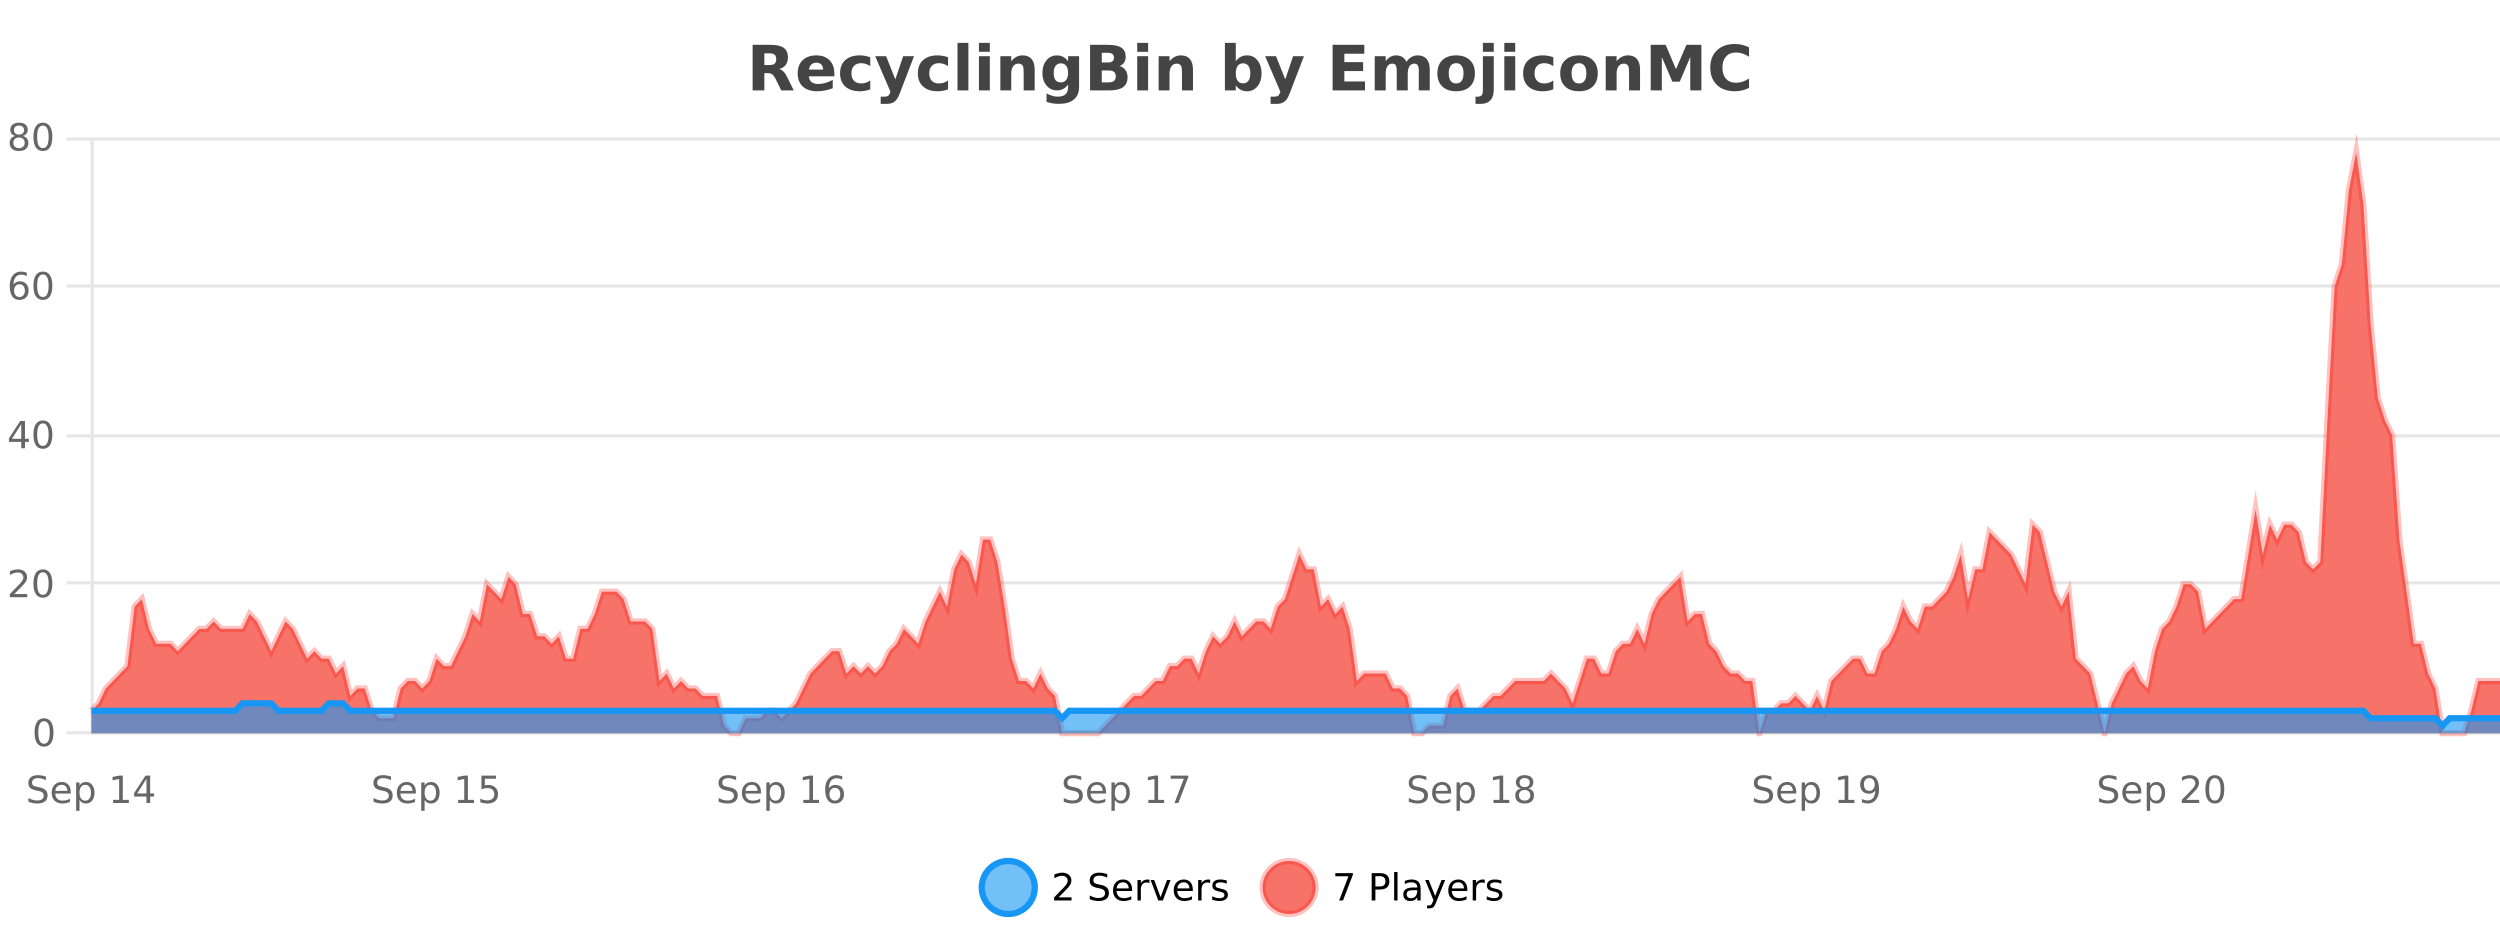
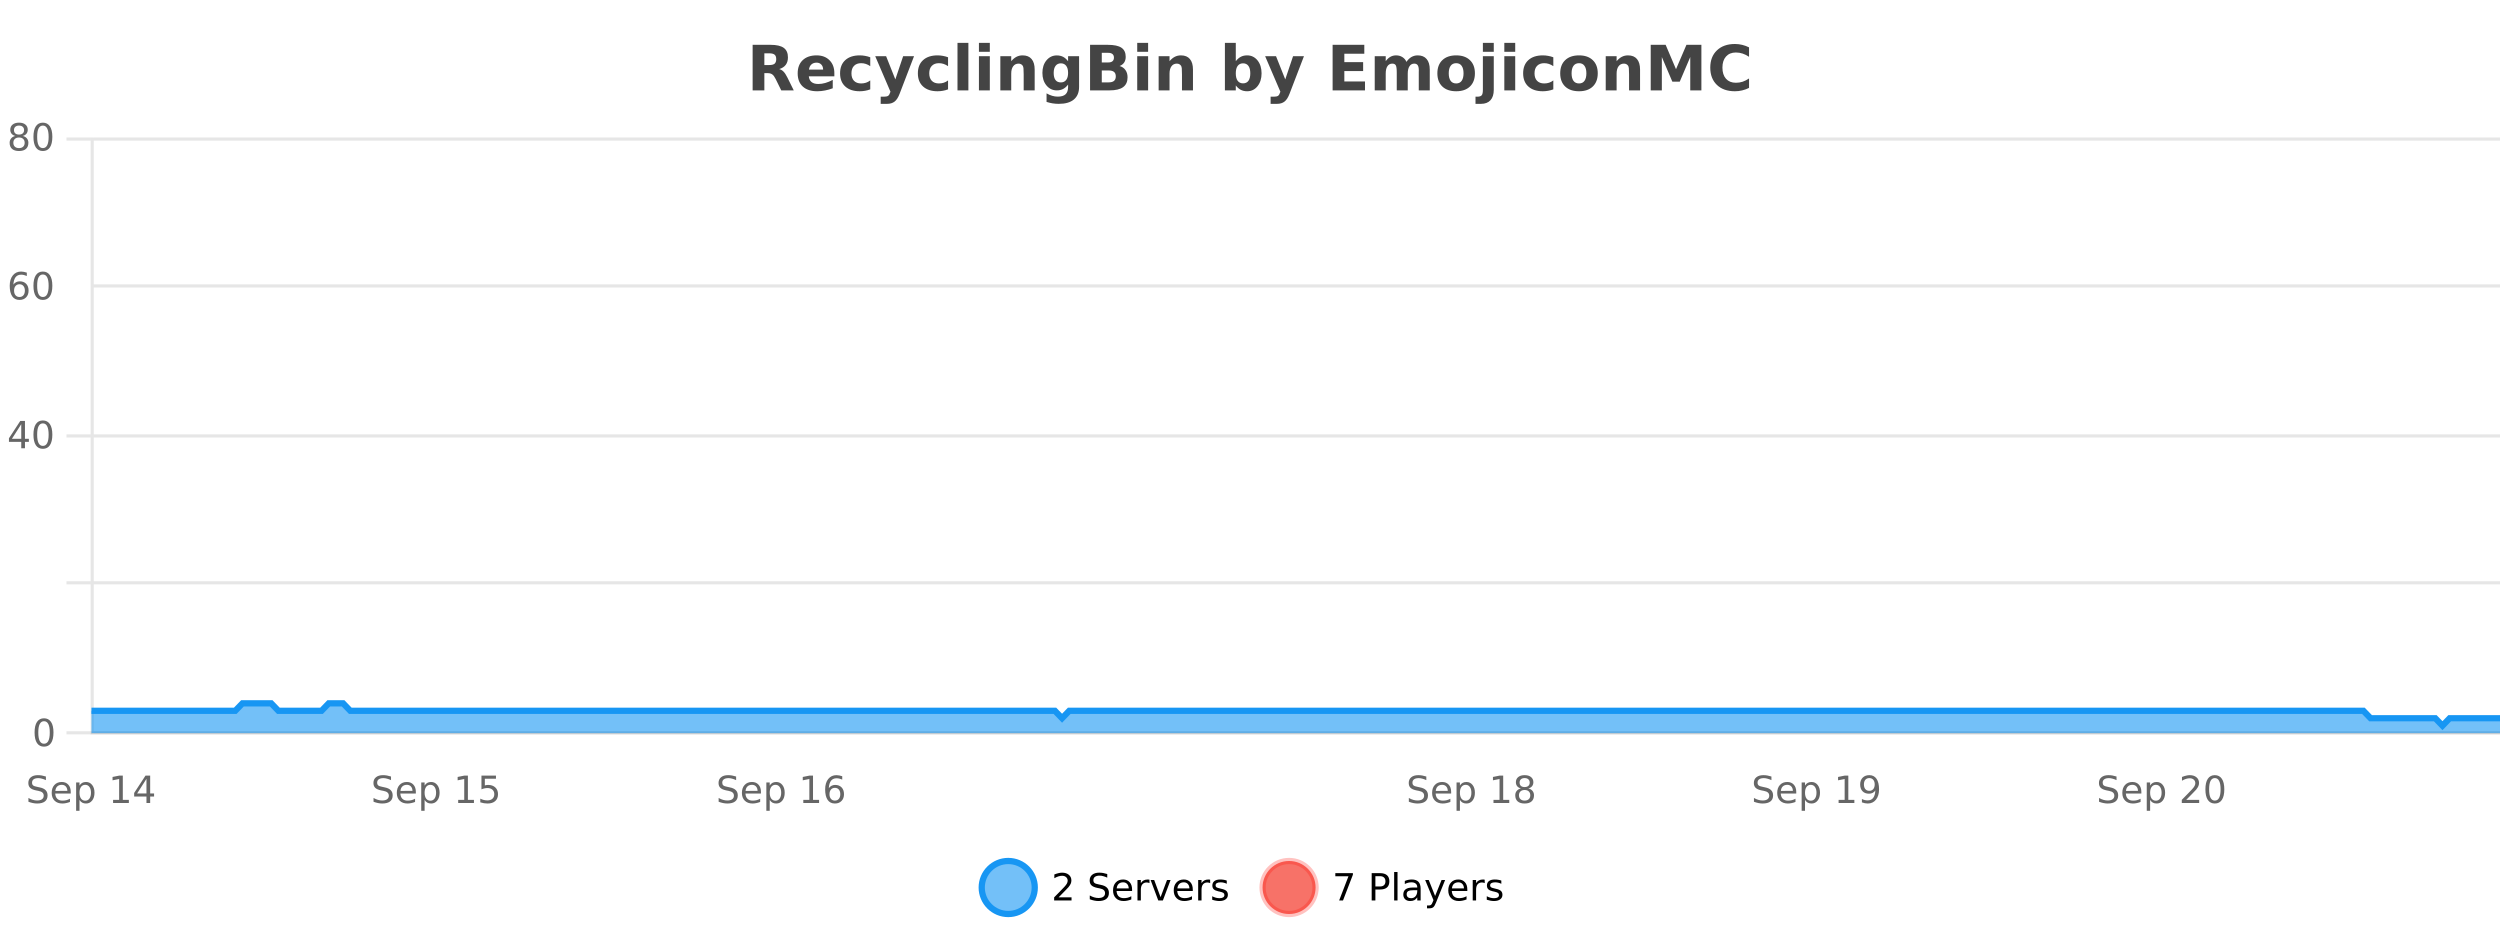
<svg xmlns="http://www.w3.org/2000/svg" width="800pt" height="300pt" viewBox="0 0 800 300" version="1.1">
  <defs>
    <clipPath id="clip1">
      <path d="M 285 263 L 360 263 L 360 300 L 285 300 Z M 285 263 " />
    </clipPath>
    <clipPath id="clip2">
      <path d="M 375 263 L 450 263 L 450 300 L 375 300 Z M 375 263 " />
    </clipPath>
    <clipPath id="clip3">
-       <path d="M 29.27 48 L 800 48 L 800 234.602 L 29.27 234.602 Z M 29.27 48 " />
-     </clipPath>
+       </clipPath>
    <clipPath id="clip4">
      <path d="M 28.27 43 L 800 43 L 800 235.602 L 28.27 235.602 Z M 28.27 43 " />
    </clipPath>
    <clipPath id="clip5">
      <path d="M 29.27 225 L 800 225 L 800 234.602 L 29.27 234.602 Z M 29.27 225 " />
    </clipPath>
    <clipPath id="clip6">
      <path d="M 28.27 196 L 800 196 L 800 235.602 L 28.27 235.602 Z M 28.27 196 " />
    </clipPath>
  </defs>
  <g id="surface2304096">
    <rect x="0" y="0" width="800" height="300" style="fill:rgb(100%,100%,100%);fill-opacity:1;stroke:none;" />
    <path style="fill:none;stroke-width:1;stroke-linecap:butt;stroke-linejoin:miter;stroke:rgb(0%,0%,0%);stroke-opacity:0.098;stroke-miterlimit:10;" d="M 30 234.5 L 800 234.5 " />
    <path style="fill:none;stroke-width:1;stroke-linecap:butt;stroke-linejoin:miter;stroke:rgb(0%,0%,0%);stroke-opacity:0.098;stroke-miterlimit:10;" d="M 21.27 234.5 L 29 234.5 " />
    <path style="fill:none;stroke-width:1;stroke-linecap:butt;stroke-linejoin:miter;stroke:rgb(0%,0%,0%);stroke-opacity:0.098;stroke-miterlimit:10;" d="M 30 186.5 L 800 186.5 " />
    <path style="fill:none;stroke-width:1;stroke-linecap:butt;stroke-linejoin:miter;stroke:rgb(0%,0%,0%);stroke-opacity:0.098;stroke-miterlimit:10;" d="M 21.27 186.5 L 29 186.5 " />
    <path style="fill:none;stroke-width:1;stroke-linecap:butt;stroke-linejoin:miter;stroke:rgb(0%,0%,0%);stroke-opacity:0.098;stroke-miterlimit:10;" d="M 30 139.5 L 800 139.5 " />
    <path style="fill:none;stroke-width:1;stroke-linecap:butt;stroke-linejoin:miter;stroke:rgb(0%,0%,0%);stroke-opacity:0.098;stroke-miterlimit:10;" d="M 21.27 139.5 L 29 139.5 " />
    <path style="fill:none;stroke-width:1;stroke-linecap:butt;stroke-linejoin:miter;stroke:rgb(0%,0%,0%);stroke-opacity:0.098;stroke-miterlimit:10;" d="M 30 91.5 L 800 91.5 " />
-     <path style="fill:none;stroke-width:1;stroke-linecap:butt;stroke-linejoin:miter;stroke:rgb(0%,0%,0%);stroke-opacity:0.098;stroke-miterlimit:10;" d="M 21.27 91.5 L 29 91.5 " />
    <path style="fill:none;stroke-width:1;stroke-linecap:butt;stroke-linejoin:miter;stroke:rgb(0%,0%,0%);stroke-opacity:0.098;stroke-miterlimit:10;" d="M 30 44.5 L 800 44.5 " />
    <path style="fill:none;stroke-width:1;stroke-linecap:butt;stroke-linejoin:miter;stroke:rgb(0%,0%,0%);stroke-opacity:0.098;stroke-miterlimit:10;" d="M 21.27 44.5 L 29 44.5 " />
    <path style=" stroke:none;fill-rule:nonzero;fill:rgb(9.02%,58.824%,95.294%);fill-opacity:0.6;" d="M 331.121 284 C 331.121 288.688 327.324 292.484 322.637 292.484 C 317.953 292.484 314.152 288.688 314.152 284 C 314.152 279.312 317.953 275.516 322.637 275.516 C 327.324 275.516 331.121 279.312 331.121 284 Z M 331.121 284 " />
    <g clip-path="url(#clip1)" clip-rule="nonzero">
-       <path style="fill:none;stroke-width:2;stroke-linecap:butt;stroke-linejoin:miter;stroke:rgb(9.02%,58.824%,95.294%);stroke-opacity:1;stroke-miterlimit:10;" d="M 331.121 284 C 331.121 288.688 327.324 292.484 322.637 292.484 C 317.953 292.484 314.152 288.688 314.152 284 C 314.152 279.312 317.953 275.516 322.637 275.516 C 327.324 275.516 331.121 279.312 331.121 284 Z M 331.121 284 " />
+       <path style="fill:none;stroke-width:2;stroke-linecap:butt;stroke-linejoin:miter;stroke:rgb(9.02%,58.824%,95.294%);stroke-opacity:1;stroke-miterlimit:10;" d="M 331.121 284 C 331.121 288.688 327.324 292.484 322.637 292.484 C 317.953 292.484 314.152 288.688 314.152 284 C 314.152 279.312 317.953 275.516 322.637 275.516 C 327.324 275.516 331.121 279.312 331.121 284 Z " />
    </g>
    <path style=" stroke:none;fill-rule:nonzero;fill:rgb(0%,0%,0%);fill-opacity:1;" d="M 338.75 287.156 L 342.891 287.156 L 342.891 288.156 L 337.328 288.156 L 337.328 287.156 C 337.773 286.699 338.383 286.078 339.156 285.297 C 339.938 284.508 340.426 283.996 340.625 283.766 C 341.008 283.352 341.273 282.996 341.422 282.703 C 341.578 282.402 341.656 282.109 341.656 281.828 C 341.656 281.359 341.488 280.98 341.156 280.688 C 340.832 280.398 340.41 280.25 339.891 280.25 C 339.516 280.25 339.117 280.312 338.703 280.438 C 338.297 280.562 337.859 280.762 337.391 281.031 L 337.391 279.828 C 337.867 279.641 338.312 279.5 338.719 279.406 C 339.133 279.305 339.516 279.25 339.859 279.25 C 340.766 279.25 341.488 279.48 342.031 279.938 C 342.57 280.387 342.844 280.992 342.844 281.75 C 342.844 282.105 342.773 282.445 342.641 282.766 C 342.504 283.09 342.258 283.469 341.906 283.906 C 341.801 284.023 341.488 284.352 340.969 284.891 C 340.445 285.434 339.707 286.188 338.75 287.156 Z M 354.32 279.688 L 354.32 280.844 C 353.871 280.637 353.445 280.48 353.039 280.375 C 352.641 280.262 352.262 280.203 351.898 280.203 C 351.25 280.203 350.75 280.328 350.398 280.578 C 350.055 280.828 349.883 281.188 349.883 281.656 C 349.883 282.043 349.996 282.336 350.227 282.531 C 350.453 282.73 350.898 282.887 351.555 283 L 352.258 283.156 C 353.141 283.324 353.793 283.621 354.211 284.047 C 354.637 284.465 354.852 285.027 354.852 285.734 C 354.852 286.59 354.562 287.234 353.992 287.672 C 353.43 288.109 352.594 288.328 351.492 288.328 C 351.086 288.328 350.648 288.281 350.18 288.188 C 349.711 288.094 349.227 287.953 348.727 287.766 L 348.727 286.547 C 349.203 286.82 349.672 287.023 350.133 287.156 C 350.602 287.293 351.055 287.359 351.492 287.359 C 352.168 287.359 352.688 287.23 353.055 286.969 C 353.43 286.699 353.617 286.32 353.617 285.828 C 353.617 285.402 353.48 285.07 353.211 284.828 C 352.949 284.578 352.516 284.398 351.914 284.281 L 351.195 284.141 C 350.309 283.965 349.668 283.688 349.273 283.312 C 348.887 282.938 348.695 282.418 348.695 281.75 C 348.695 280.969 348.965 280.359 349.508 279.922 C 350.047 279.477 350.797 279.25 351.758 279.25 C 352.172 279.25 352.59 279.289 353.008 279.359 C 353.434 279.434 353.871 279.543 354.32 279.688 Z M 362.266 284.609 L 362.266 285.125 L 357.297 285.125 C 357.348 285.875 357.57 286.445 357.969 286.828 C 358.375 287.215 358.93 287.406 359.641 287.406 C 360.055 287.406 360.457 287.359 360.844 287.266 C 361.238 287.164 361.629 287.008 362.016 286.797 L 362.016 287.828 C 361.617 287.984 361.219 288.105 360.812 288.188 C 360.406 288.281 359.992 288.328 359.578 288.328 C 358.535 288.328 357.707 288.027 357.094 287.422 C 356.477 286.809 356.172 285.98 356.172 284.938 C 356.172 283.867 356.461 283.016 357.047 282.391 C 357.629 281.758 358.41 281.438 359.391 281.438 C 360.273 281.438 360.973 281.727 361.484 282.297 C 362.004 282.859 362.266 283.633 362.266 284.609 Z M 361.188 284.281 C 361.176 283.699 361.008 283.23 360.688 282.875 C 360.363 282.523 359.938 282.344 359.406 282.344 C 358.801 282.344 358.316 282.516 357.953 282.859 C 357.598 283.203 357.395 283.684 357.344 284.297 Z M 367.836 282.594 C 367.711 282.531 367.574 282.484 367.43 282.453 C 367.293 282.414 367.137 282.391 366.961 282.391 C 366.355 282.391 365.887 282.59 365.555 282.984 C 365.23 283.383 365.07 283.953 365.07 284.703 L 365.07 288.156 L 363.992 288.156 L 363.992 281.594 L 365.07 281.594 L 365.07 282.609 C 365.297 282.215 365.594 281.922 365.961 281.734 C 366.324 281.539 366.766 281.438 367.289 281.438 C 367.359 281.438 367.438 281.445 367.523 281.453 C 367.617 281.465 367.715 281.48 367.82 281.5 Z M 368.195 281.594 L 369.336 281.594 L 371.383 287.094 L 373.445 281.594 L 374.586 281.594 L 372.117 288.156 L 370.648 288.156 Z M 381.688 284.609 L 381.688 285.125 L 376.719 285.125 C 376.77 285.875 376.992 286.445 377.391 286.828 C 377.797 287.215 378.352 287.406 379.062 287.406 C 379.477 287.406 379.879 287.359 380.266 287.266 C 380.66 287.164 381.051 287.008 381.438 286.797 L 381.438 287.828 C 381.039 287.984 380.641 288.105 380.234 288.188 C 379.828 288.281 379.414 288.328 379 288.328 C 377.957 288.328 377.129 288.027 376.516 287.422 C 375.898 286.809 375.594 285.98 375.594 284.938 C 375.594 283.867 375.883 283.016 376.469 282.391 C 377.051 281.758 377.832 281.438 378.812 281.438 C 379.695 281.438 380.395 281.727 380.906 282.297 C 381.426 282.859 381.688 283.633 381.688 284.609 Z M 380.609 284.281 C 380.598 283.699 380.43 283.23 380.109 282.875 C 379.785 282.523 379.359 282.344 378.828 282.344 C 378.223 282.344 377.738 282.516 377.375 282.859 C 377.02 283.203 376.816 283.684 376.766 284.297 Z M 387.258 282.594 C 387.133 282.531 386.996 282.484 386.852 282.453 C 386.715 282.414 386.559 282.391 386.383 282.391 C 385.777 282.391 385.309 282.59 384.977 282.984 C 384.652 283.383 384.492 283.953 384.492 284.703 L 384.492 288.156 L 383.414 288.156 L 383.414 281.594 L 384.492 281.594 L 384.492 282.609 C 384.719 282.215 385.016 281.922 385.383 281.734 C 385.746 281.539 386.188 281.438 386.711 281.438 C 386.781 281.438 386.859 281.445 386.945 281.453 C 387.039 281.465 387.137 281.48 387.242 281.5 Z M 392.562 281.781 L 392.562 282.812 C 392.258 282.656 391.941 282.543 391.609 282.469 C 391.285 282.387 390.945 282.344 390.594 282.344 C 390.062 282.344 389.66 282.43 389.391 282.594 C 389.117 282.75 388.984 282.996 388.984 283.328 C 388.984 283.578 389.078 283.777 389.266 283.922 C 389.461 284.059 389.852 284.188 390.438 284.312 L 390.797 284.406 C 391.566 284.562 392.113 284.793 392.438 285.094 C 392.758 285.398 392.922 285.812 392.922 286.344 C 392.922 286.961 392.676 287.445 392.188 287.797 C 391.707 288.152 391.047 288.328 390.203 288.328 C 389.848 288.328 389.477 288.289 389.094 288.219 C 388.719 288.156 388.32 288.059 387.906 287.922 L 387.906 286.797 C 388.301 287.008 388.691 287.164 389.078 287.266 C 389.461 287.371 389.848 287.422 390.234 287.422 C 390.734 287.422 391.117 287.34 391.391 287.172 C 391.672 286.996 391.812 286.746 391.812 286.422 C 391.812 286.133 391.711 285.906 391.516 285.75 C 391.316 285.594 390.883 285.445 390.219 285.297 L 389.844 285.219 C 389.176 285.074 388.691 284.855 388.391 284.562 C 388.098 284.273 387.953 283.875 387.953 283.375 C 387.953 282.75 388.172 282.273 388.609 281.938 C 389.047 281.605 389.664 281.438 390.469 281.438 C 390.863 281.438 391.238 281.469 391.594 281.531 C 391.945 281.586 392.27 281.668 392.562 281.781 Z M 332.637 277.016 " />
    <path style=" stroke:none;fill-rule:nonzero;fill:rgb(96.863%,44.706%,40.784%);fill-opacity:1;" d="M 420.988 284 C 420.988 288.688 417.191 292.484 412.504 292.484 C 407.82 292.484 404.02 288.688 404.02 284 C 404.02 279.312 407.82 275.516 412.504 275.516 C 417.191 275.516 420.988 279.312 420.988 284 Z M 420.988 284 " />
    <g clip-path="url(#clip2)" clip-rule="nonzero">
      <path style="fill:none;stroke-width:2;stroke-linecap:butt;stroke-linejoin:miter;stroke:rgb(100%,4.706%,0%);stroke-opacity:0.247;stroke-miterlimit:10;" d="M 420.988 284 C 420.988 288.688 417.191 292.484 412.504 292.484 C 407.82 292.484 404.02 288.688 404.02 284 C 404.02 279.312 407.82 275.516 412.504 275.516 C 417.191 275.516 420.988 279.312 420.988 284 Z M 420.988 284 " />
    </g>
    <path style=" stroke:none;fill-rule:nonzero;fill:rgb(0%,0%,0%);fill-opacity:1;" d="M 427.305 279.406 L 432.93 279.406 L 432.93 279.906 L 429.758 288.156 L 428.523 288.156 L 431.508 280.406 L 427.305 280.406 Z M 440.125 280.375 L 440.125 283.672 L 441.609 283.672 C 442.16 283.672 442.586 283.531 442.891 283.25 C 443.191 282.961 443.344 282.547 443.344 282.016 C 443.344 281.496 443.191 281.094 442.891 280.812 C 442.586 280.523 442.16 280.375 441.609 280.375 Z M 438.938 279.406 L 441.609 279.406 C 442.598 279.406 443.344 279.633 443.844 280.078 C 444.344 280.516 444.594 281.164 444.594 282.016 C 444.594 282.883 444.344 283.539 443.844 283.984 C 443.344 284.422 442.598 284.641 441.609 284.641 L 440.125 284.641 L 440.125 288.156 L 438.938 288.156 Z M 446.129 279.031 L 447.207 279.031 L 447.207 288.156 L 446.129 288.156 Z M 452.445 284.859 C 451.578 284.859 450.977 284.961 450.633 285.156 C 450.297 285.355 450.133 285.695 450.133 286.172 C 450.133 286.559 450.258 286.867 450.508 287.094 C 450.766 287.312 451.109 287.422 451.539 287.422 C 452.141 287.422 452.621 287.215 452.977 286.797 C 453.34 286.371 453.523 285.805 453.523 285.094 L 453.523 284.859 Z M 454.602 284.406 L 454.602 288.156 L 453.523 288.156 L 453.523 287.156 C 453.273 287.555 452.965 287.852 452.602 288.047 C 452.234 288.234 451.789 288.328 451.258 288.328 C 450.578 288.328 450.043 288.141 449.648 287.766 C 449.25 287.383 449.055 286.875 449.055 286.25 C 449.055 285.512 449.297 284.953 449.789 284.578 C 450.289 284.203 451.027 284.016 452.008 284.016 L 453.523 284.016 L 453.523 283.906 C 453.523 283.406 453.355 283.023 453.023 282.75 C 452.699 282.48 452.246 282.344 451.664 282.344 C 451.289 282.344 450.918 282.391 450.555 282.484 C 450.199 282.578 449.859 282.715 449.539 282.891 L 449.539 281.891 C 449.934 281.734 450.312 281.621 450.68 281.547 C 451.055 281.477 451.418 281.438 451.773 281.438 C 452.719 281.438 453.43 281.684 453.898 282.172 C 454.367 282.664 454.602 283.406 454.602 284.406 Z M 459.551 288.766 C 459.246 289.547 458.949 290.055 458.66 290.297 C 458.367 290.535 457.98 290.656 457.504 290.656 L 456.645 290.656 L 456.645 289.75 L 457.27 289.75 C 457.57 289.75 457.801 289.676 457.957 289.531 C 458.121 289.395 458.305 289.066 458.504 288.547 L 458.707 288.047 L 456.051 281.594 L 457.191 281.594 L 459.238 286.719 L 461.301 281.594 L 462.441 281.594 Z M 469.543 284.609 L 469.543 285.125 L 464.574 285.125 C 464.625 285.875 464.848 286.445 465.246 286.828 C 465.652 287.215 466.207 287.406 466.918 287.406 C 467.332 287.406 467.734 287.359 468.121 287.266 C 468.516 287.164 468.906 287.008 469.293 286.797 L 469.293 287.828 C 468.895 287.984 468.496 288.105 468.09 288.188 C 467.684 288.281 467.27 288.328 466.855 288.328 C 465.812 288.328 464.984 288.027 464.371 287.422 C 463.754 286.809 463.449 285.98 463.449 284.938 C 463.449 283.867 463.738 283.016 464.324 282.391 C 464.906 281.758 465.688 281.438 466.668 281.438 C 467.551 281.438 468.25 281.727 468.762 282.297 C 469.281 282.859 469.543 283.633 469.543 284.609 Z M 468.465 284.281 C 468.453 283.699 468.285 283.23 467.965 282.875 C 467.641 282.523 467.215 282.344 466.684 282.344 C 466.078 282.344 465.594 282.516 465.23 282.859 C 464.875 283.203 464.672 283.684 464.621 284.297 Z M 475.113 282.594 C 474.988 282.531 474.852 282.484 474.707 282.453 C 474.57 282.414 474.414 282.391 474.238 282.391 C 473.633 282.391 473.164 282.59 472.832 282.984 C 472.508 283.383 472.348 283.953 472.348 284.703 L 472.348 288.156 L 471.27 288.156 L 471.27 281.594 L 472.348 281.594 L 472.348 282.609 C 472.574 282.215 472.871 281.922 473.238 281.734 C 473.602 281.539 474.043 281.438 474.566 281.438 C 474.637 281.438 474.715 281.445 474.801 281.453 C 474.895 281.465 474.992 281.48 475.098 281.5 Z M 480.422 281.781 L 480.422 282.812 C 480.117 282.656 479.801 282.543 479.469 282.469 C 479.145 282.387 478.805 282.344 478.453 282.344 C 477.922 282.344 477.52 282.43 477.25 282.594 C 476.977 282.75 476.844 282.996 476.844 283.328 C 476.844 283.578 476.938 283.777 477.125 283.922 C 477.32 284.059 477.711 284.188 478.297 284.312 L 478.656 284.406 C 479.426 284.562 479.973 284.793 480.297 285.094 C 480.617 285.398 480.781 285.812 480.781 286.344 C 480.781 286.961 480.535 287.445 480.047 287.797 C 479.566 288.152 478.906 288.328 478.062 288.328 C 477.707 288.328 477.336 288.289 476.953 288.219 C 476.578 288.156 476.18 288.059 475.766 287.922 L 475.766 286.797 C 476.16 287.008 476.551 287.164 476.938 287.266 C 477.32 287.371 477.707 287.422 478.094 287.422 C 478.594 287.422 478.977 287.34 479.25 287.172 C 479.531 286.996 479.672 286.746 479.672 286.422 C 479.672 286.133 479.57 285.906 479.375 285.75 C 479.176 285.594 478.742 285.445 478.078 285.297 L 477.703 285.219 C 477.035 285.074 476.551 284.855 476.25 284.562 C 475.957 284.273 475.812 283.875 475.812 283.375 C 475.812 282.75 476.031 282.273 476.469 281.938 C 476.906 281.605 477.523 281.438 478.328 281.438 C 478.723 281.438 479.098 281.469 479.453 281.531 C 479.805 281.586 480.129 281.668 480.422 281.781 Z M 422.504 277.016 " />
    <path style=" stroke:none;fill-rule:nonzero;fill:rgb(26.667%,26.667%,26.667%);fill-opacity:1;" d="M 246.172 20.812 C 246.961 20.812 247.531 20.668 247.875 20.375 C 248.219 20.074 248.391 19.59 248.391 18.922 C 248.391 18.258 248.219 17.781 247.875 17.5 C 247.531 17.211 246.961 17.062 246.172 17.062 L 244.594 17.062 L 244.594 20.812 Z M 244.594 23.406 L 244.594 28.922 L 240.844 28.922 L 240.844 14.344 L 246.578 14.344 C 248.492 14.344 249.898 14.668 250.797 15.312 C 251.691 15.961 252.141 16.977 252.141 18.359 C 252.141 19.328 251.906 20.125 251.438 20.75 C 250.977 21.367 250.281 21.82 249.344 22.109 C 249.852 22.227 250.312 22.492 250.719 22.906 C 251.125 23.312 251.535 23.938 251.953 24.781 L 254 28.922 L 250 28.922 L 248.219 25.297 C 247.863 24.57 247.5 24.074 247.125 23.812 C 246.758 23.543 246.27 23.406 245.656 23.406 Z M 266.992 23.422 L 266.992 24.422 L 258.82 24.422 C 258.902 25.246 259.199 25.859 259.711 26.266 C 260.219 26.672 260.93 26.875 261.836 26.875 C 262.574 26.875 263.328 26.766 264.102 26.547 C 264.871 26.328 265.664 26 266.477 25.562 L 266.477 28.25 C 265.652 28.562 264.824 28.797 263.992 28.953 C 263.168 29.117 262.344 29.203 261.523 29.203 C 259.543 29.203 258 28.703 256.898 27.703 C 255.805 26.695 255.258 25.281 255.258 23.469 C 255.258 21.68 255.793 20.273 256.867 19.25 C 257.949 18.23 259.434 17.719 261.32 17.719 C 263.039 17.719 264.414 18.242 265.445 19.281 C 266.477 20.312 266.992 21.695 266.992 23.422 Z M 263.398 22.266 C 263.398 21.602 263.203 21.062 262.82 20.656 C 262.434 20.25 261.93 20.047 261.305 20.047 C 260.625 20.047 260.074 20.242 259.648 20.625 C 259.23 21 258.969 21.547 258.867 22.266 Z M 278.48 18.328 L 278.48 21.172 C 278.012 20.852 277.535 20.609 277.059 20.453 C 276.578 20.297 276.078 20.219 275.559 20.219 C 274.59 20.219 273.828 20.508 273.277 21.078 C 272.734 21.641 272.465 22.438 272.465 23.469 C 272.465 24.492 272.734 25.289 273.277 25.859 C 273.828 26.422 274.59 26.703 275.559 26.703 C 276.109 26.703 276.629 26.625 277.121 26.469 C 277.609 26.305 278.062 26.059 278.48 25.734 L 278.48 28.594 C 277.938 28.805 277.387 28.953 276.824 29.047 C 276.262 29.148 275.691 29.203 275.121 29.203 C 273.152 29.203 271.609 28.699 270.496 27.688 C 269.379 26.68 268.824 25.273 268.824 23.469 C 268.824 21.656 269.379 20.246 270.496 19.234 C 271.609 18.227 273.152 17.719 275.121 17.719 C 275.691 17.719 276.254 17.773 276.809 17.875 C 277.371 17.969 277.926 18.121 278.48 18.328 Z M 280.07 17.984 L 283.555 17.984 L 286.508 25.406 L 289.008 17.984 L 292.492 17.984 L 287.898 29.953 C 287.438 31.172 286.898 32.02 286.273 32.5 C 285.656 32.988 284.852 33.234 283.852 33.234 L 281.82 33.234 L 281.82 30.938 L 282.914 30.938 C 283.508 30.938 283.938 30.844 284.211 30.656 C 284.48 30.469 284.688 30.129 284.836 29.641 L 284.945 29.344 Z M 303.375 18.328 L 303.375 21.172 C 302.906 20.852 302.43 20.609 301.953 20.453 C 301.473 20.297 300.973 20.219 300.453 20.219 C 299.484 20.219 298.723 20.508 298.172 21.078 C 297.629 21.641 297.359 22.438 297.359 23.469 C 297.359 24.492 297.629 25.289 298.172 25.859 C 298.723 26.422 299.484 26.703 300.453 26.703 C 301.004 26.703 301.523 26.625 302.016 26.469 C 302.504 26.305 302.957 26.059 303.375 25.734 L 303.375 28.594 C 302.832 28.805 302.281 28.953 301.719 29.047 C 301.156 29.148 300.586 29.203 300.016 29.203 C 298.047 29.203 296.504 28.699 295.391 27.688 C 294.273 26.68 293.719 25.273 293.719 23.469 C 293.719 21.656 294.273 20.246 295.391 19.234 C 296.504 18.227 298.047 17.719 300.016 17.719 C 300.586 17.719 301.148 17.773 301.703 17.875 C 302.266 17.969 302.82 18.121 303.375 18.328 Z M 306.398 13.719 L 309.883 13.719 L 309.883 28.922 L 306.398 28.922 Z M 313.258 17.984 L 316.742 17.984 L 316.742 28.922 L 313.258 28.922 Z M 313.258 13.719 L 316.742 13.719 L 316.742 16.578 L 313.258 16.578 Z M 331.094 22.266 L 331.094 28.922 L 327.578 28.922 L 327.578 23.828 C 327.578 22.883 327.555 22.23 327.516 21.875 C 327.473 21.512 327.398 21.246 327.297 21.078 C 327.16 20.852 326.973 20.672 326.734 20.547 C 326.504 20.422 326.238 20.359 325.938 20.359 C 325.207 20.359 324.633 20.641 324.219 21.203 C 323.801 21.766 323.594 22.547 323.594 23.547 L 323.594 28.922 L 320.109 28.922 L 320.109 17.984 L 323.594 17.984 L 323.594 19.578 C 324.125 18.945 324.688 18.477 325.281 18.172 C 325.875 17.871 326.523 17.719 327.234 17.719 C 328.504 17.719 329.461 18.109 330.109 18.891 C 330.766 19.664 331.094 20.789 331.094 22.266 Z M 341.789 27.062 C 341.309 27.699 340.777 28.168 340.195 28.469 C 339.609 28.773 338.938 28.922 338.18 28.922 C 336.844 28.922 335.742 28.398 334.867 27.344 C 334 26.293 333.57 24.953 333.57 23.328 C 333.57 21.695 334 20.355 334.867 19.312 C 335.742 18.262 336.844 17.734 338.18 17.734 C 338.938 17.734 339.609 17.887 340.195 18.188 C 340.777 18.492 341.309 18.965 341.789 19.609 L 341.789 17.984 L 345.305 17.984 L 345.305 27.812 C 345.305 29.57 344.746 30.914 343.633 31.844 C 342.527 32.77 340.918 33.234 338.805 33.234 C 338.125 33.234 337.465 33.18 336.82 33.078 C 336.184 32.973 335.543 32.816 334.898 32.609 L 334.898 29.875 C 335.512 30.227 336.109 30.488 336.695 30.656 C 337.277 30.832 337.867 30.922 338.461 30.922 C 339.605 30.922 340.445 30.672 340.977 30.172 C 341.516 29.672 341.789 28.887 341.789 27.812 Z M 339.477 20.266 C 338.758 20.266 338.195 20.531 337.789 21.062 C 337.383 21.594 337.18 22.352 337.18 23.328 C 337.18 24.328 337.371 25.09 337.758 25.609 C 338.152 26.121 338.727 26.375 339.477 26.375 C 340.203 26.375 340.773 26.109 341.18 25.578 C 341.586 25.047 341.789 24.297 341.789 23.328 C 341.789 22.352 341.586 21.594 341.18 21.062 C 340.773 20.531 340.203 20.266 339.477 20.266 Z M 354.648 19.984 C 355.242 19.984 355.688 19.855 355.992 19.594 C 356.305 19.336 356.461 18.949 356.461 18.438 C 356.461 17.938 356.305 17.559 355.992 17.297 C 355.688 17.039 355.242 16.906 354.648 16.906 L 352.57 16.906 L 352.57 19.984 Z M 354.773 26.359 C 355.531 26.359 356.102 26.203 356.477 25.891 C 356.859 25.57 357.055 25.086 357.055 24.438 C 357.055 23.805 356.867 23.328 356.492 23.016 C 356.117 22.703 355.543 22.547 354.773 22.547 L 352.57 22.547 L 352.57 26.359 Z M 358.273 21.125 C 359.086 21.355 359.711 21.789 360.148 22.422 C 360.594 23.047 360.82 23.82 360.82 24.734 C 360.82 26.141 360.34 27.195 359.383 27.891 C 358.434 28.578 356.992 28.922 355.055 28.922 L 348.82 28.922 L 348.82 14.344 L 354.461 14.344 C 356.48 14.344 357.945 14.652 358.852 15.266 C 359.766 15.871 360.227 16.852 360.227 18.203 C 360.227 18.914 360.059 19.516 359.727 20.016 C 359.391 20.508 358.906 20.875 358.273 21.125 Z M 363.91 17.984 L 367.395 17.984 L 367.395 28.922 L 363.91 28.922 Z M 363.91 13.719 L 367.395 13.719 L 367.395 16.578 L 363.91 16.578 Z M 381.75 22.266 L 381.75 28.922 L 378.234 28.922 L 378.234 23.828 C 378.234 22.883 378.211 22.23 378.172 21.875 C 378.129 21.512 378.055 21.246 377.953 21.078 C 377.816 20.852 377.629 20.672 377.391 20.547 C 377.16 20.422 376.895 20.359 376.594 20.359 C 375.863 20.359 375.289 20.641 374.875 21.203 C 374.457 21.766 374.25 22.547 374.25 23.547 L 374.25 28.922 L 370.766 28.922 L 370.766 17.984 L 374.25 17.984 L 374.25 19.578 C 374.781 18.945 375.344 18.477 375.938 18.172 C 376.531 17.871 377.18 17.719 377.891 17.719 C 379.16 17.719 380.117 18.109 380.766 18.891 C 381.422 19.664 381.75 20.789 381.75 22.266 Z M 397.781 26.672 C 398.531 26.672 399.102 26.402 399.5 25.859 C 399.895 25.309 400.094 24.512 400.094 23.469 C 400.094 22.43 399.895 21.637 399.5 21.094 C 399.102 20.543 398.531 20.266 397.781 20.266 C 397.031 20.266 396.453 20.543 396.047 21.094 C 395.648 21.637 395.453 22.43 395.453 23.469 C 395.453 24.5 395.648 25.293 396.047 25.844 C 396.453 26.398 397.031 26.672 397.781 26.672 Z M 395.453 19.578 C 395.941 18.945 396.477 18.477 397.062 18.172 C 397.645 17.871 398.316 17.719 399.078 17.719 C 400.43 17.719 401.539 18.258 402.406 19.328 C 403.27 20.402 403.703 21.781 403.703 23.469 C 403.703 25.148 403.27 26.523 402.406 27.594 C 401.539 28.668 400.43 29.203 399.078 29.203 C 398.316 29.203 397.645 29.051 397.062 28.75 C 396.477 28.449 395.941 27.98 395.453 27.344 L 395.453 28.922 L 391.969 28.922 L 391.969 13.719 L 395.453 13.719 Z M 404.844 17.984 L 408.328 17.984 L 411.281 25.406 L 413.781 17.984 L 417.266 17.984 L 412.672 29.953 C 412.211 31.172 411.672 32.02 411.047 32.5 C 410.43 32.988 409.625 33.234 408.625 33.234 L 406.594 33.234 L 406.594 30.938 L 407.688 30.938 C 408.281 30.938 408.711 30.844 408.984 30.656 C 409.254 30.469 409.461 30.129 409.609 29.641 L 409.719 29.344 Z M 426.438 14.344 L 436.578 14.344 L 436.578 17.188 L 430.188 17.188 L 430.188 19.891 L 436.203 19.891 L 436.203 22.734 L 430.188 22.734 L 430.188 26.078 L 436.797 26.078 L 436.797 28.922 L 426.438 28.922 Z M 450.07 19.797 C 450.516 19.121 451.043 18.605 451.648 18.25 C 452.262 17.898 452.934 17.719 453.664 17.719 C 454.914 17.719 455.867 18.109 456.523 18.891 C 457.188 19.664 457.523 20.789 457.523 22.266 L 457.523 28.922 L 454.008 28.922 L 454.008 23.219 C 454.008 23.137 454.008 23.047 454.008 22.953 C 454.016 22.859 454.023 22.73 454.023 22.562 C 454.023 21.793 453.906 21.234 453.68 20.891 C 453.449 20.539 453.078 20.359 452.57 20.359 C 451.914 20.359 451.402 20.637 451.039 21.188 C 450.672 21.73 450.484 22.516 450.477 23.547 L 450.477 28.922 L 446.961 28.922 L 446.961 23.219 C 446.961 22.012 446.855 21.234 446.648 20.891 C 446.438 20.539 446.07 20.359 445.539 20.359 C 444.859 20.359 444.34 20.637 443.977 21.188 C 443.609 21.73 443.43 22.516 443.43 23.547 L 443.43 28.922 L 439.914 28.922 L 439.914 17.984 L 443.43 17.984 L 443.43 19.578 C 443.867 18.965 444.359 18.5 444.914 18.188 C 445.465 17.875 446.078 17.719 446.758 17.719 C 447.508 17.719 448.172 17.902 448.758 18.266 C 449.34 18.633 449.777 19.141 450.07 19.797 Z M 465.988 20.219 C 465.207 20.219 464.613 20.5 464.207 21.062 C 463.801 21.617 463.598 22.418 463.598 23.469 C 463.598 24.512 463.801 25.312 464.207 25.875 C 464.613 26.43 465.207 26.703 465.988 26.703 C 466.746 26.703 467.324 26.43 467.723 25.875 C 468.129 25.312 468.332 24.512 468.332 23.469 C 468.332 22.418 468.129 21.617 467.723 21.062 C 467.324 20.5 466.746 20.219 465.988 20.219 Z M 465.988 17.719 C 467.863 17.719 469.324 18.23 470.379 19.25 C 471.441 20.262 471.973 21.668 471.973 23.469 C 471.973 25.262 471.441 26.668 470.379 27.688 C 469.324 28.699 467.863 29.203 465.988 29.203 C 464.09 29.203 462.613 28.699 461.551 27.688 C 460.488 26.668 459.957 25.262 459.957 23.469 C 459.957 21.668 460.488 20.262 461.551 19.25 C 462.613 18.23 464.09 17.719 465.988 17.719 Z M 474.523 17.984 L 478.008 17.984 L 478.008 28.719 C 478.008 30.188 477.652 31.305 476.945 32.078 C 476.246 32.848 475.23 33.234 473.898 33.234 L 472.164 33.234 L 472.164 30.938 L 472.773 30.938 C 473.438 30.938 473.898 30.785 474.148 30.484 C 474.398 30.191 474.523 29.602 474.523 28.719 Z M 474.523 13.719 L 478.008 13.719 L 478.008 16.578 L 474.523 16.578 Z M 481.383 17.984 L 484.867 17.984 L 484.867 28.922 L 481.383 28.922 Z M 481.383 13.719 L 484.867 13.719 L 484.867 16.578 L 481.383 16.578 Z M 497.062 18.328 L 497.062 21.172 C 496.594 20.852 496.117 20.609 495.641 20.453 C 495.16 20.297 494.66 20.219 494.141 20.219 C 493.172 20.219 492.41 20.508 491.859 21.078 C 491.316 21.641 491.047 22.438 491.047 23.469 C 491.047 24.492 491.316 25.289 491.859 25.859 C 492.41 26.422 493.172 26.703 494.141 26.703 C 494.691 26.703 495.211 26.625 495.703 26.469 C 496.191 26.305 496.645 26.059 497.062 25.734 L 497.062 28.594 C 496.52 28.805 495.969 28.953 495.406 29.047 C 494.844 29.148 494.273 29.203 493.703 29.203 C 491.734 29.203 490.191 28.699 489.078 27.688 C 487.961 26.68 487.406 25.273 487.406 23.469 C 487.406 21.656 487.961 20.246 489.078 19.234 C 490.191 18.227 491.734 17.719 493.703 17.719 C 494.273 17.719 494.836 17.773 495.391 17.875 C 495.953 17.969 496.508 18.121 497.062 18.328 Z M 505.297 20.219 C 504.516 20.219 503.922 20.5 503.516 21.062 C 503.109 21.617 502.906 22.418 502.906 23.469 C 502.906 24.512 503.109 25.312 503.516 25.875 C 503.922 26.43 504.516 26.703 505.297 26.703 C 506.055 26.703 506.633 26.43 507.031 25.875 C 507.438 25.312 507.641 24.512 507.641 23.469 C 507.641 22.418 507.438 21.617 507.031 21.062 C 506.633 20.5 506.055 20.219 505.297 20.219 Z M 505.297 17.719 C 507.172 17.719 508.633 18.23 509.688 19.25 C 510.75 20.262 511.281 21.668 511.281 23.469 C 511.281 25.262 510.75 26.668 509.688 27.688 C 508.633 28.699 507.172 29.203 505.297 29.203 C 503.398 29.203 501.922 28.699 500.859 27.688 C 499.797 26.668 499.266 25.262 499.266 23.469 C 499.266 21.668 499.797 20.262 500.859 19.25 C 501.922 18.23 503.398 17.719 505.297 17.719 Z M 524.816 22.266 L 524.816 28.922 L 521.301 28.922 L 521.301 23.828 C 521.301 22.883 521.277 22.23 521.238 21.875 C 521.195 21.512 521.121 21.246 521.02 21.078 C 520.883 20.852 520.695 20.672 520.457 20.547 C 520.227 20.422 519.961 20.359 519.66 20.359 C 518.93 20.359 518.355 20.641 517.941 21.203 C 517.523 21.766 517.316 22.547 517.316 23.547 L 517.316 28.922 L 513.832 28.922 L 513.832 17.984 L 517.316 17.984 L 517.316 19.578 C 517.848 18.945 518.41 18.477 519.004 18.172 C 519.598 17.871 520.246 17.719 520.957 17.719 C 522.227 17.719 523.184 18.109 523.832 18.891 C 524.488 19.664 524.816 20.789 524.816 22.266 Z M 528.227 14.344 L 533.008 14.344 L 536.32 22.141 L 539.664 14.344 L 544.445 14.344 L 544.445 28.922 L 540.883 28.922 L 540.883 18.25 L 537.523 26.125 L 535.148 26.125 L 531.789 18.25 L 531.789 28.922 L 528.227 28.922 Z M 559.691 28.125 C 558.992 28.48 558.27 28.746 557.52 28.922 C 556.777 29.109 555.996 29.203 555.176 29.203 C 552.746 29.203 550.824 28.527 549.41 27.172 C 547.992 25.809 547.285 23.965 547.285 21.641 C 547.285 19.32 547.992 17.48 549.41 16.125 C 550.824 14.762 552.746 14.078 555.176 14.078 C 555.996 14.078 556.777 14.172 557.52 14.359 C 558.27 14.539 558.992 14.805 559.691 15.156 L 559.691 18.172 C 558.992 17.703 558.305 17.359 557.629 17.141 C 556.949 16.914 556.238 16.797 555.488 16.797 C 554.145 16.797 553.086 17.23 552.316 18.094 C 551.555 18.949 551.176 20.133 551.176 21.641 C 551.176 23.152 551.555 24.34 552.316 25.203 C 553.086 26.059 554.145 26.484 555.488 26.484 C 556.238 26.484 556.949 26.375 557.629 26.156 C 558.305 25.93 558.992 25.578 559.691 25.109 Z M 239 10.359 " />
    <path style="fill:none;stroke-width:1;stroke-linecap:butt;stroke-linejoin:miter;stroke:rgb(0%,0%,0%);stroke-opacity:0.098;stroke-miterlimit:10;" d="M 29 234.5 L 801 234.5 " />
    <path style=" stroke:none;fill-rule:nonzero;fill:rgb(40%,40%,40%);fill-opacity:1;" d="M 14.691 248.484 L 14.691 249.641 C 14.242 249.434 13.816 249.277 13.41 249.172 C 13.012 249.059 12.633 249 12.27 249 C 11.621 249 11.121 249.125 10.77 249.375 C 10.426 249.625 10.254 249.984 10.254 250.453 C 10.254 250.84 10.367 251.133 10.598 251.328 C 10.824 251.527 11.27 251.684 11.926 251.797 L 12.629 251.953 C 13.512 252.121 14.164 252.418 14.582 252.844 C 15.008 253.262 15.223 253.824 15.223 254.531 C 15.223 255.387 14.934 256.031 14.363 256.469 C 13.801 256.906 12.965 257.125 11.863 257.125 C 11.457 257.125 11.02 257.078 10.551 256.984 C 10.082 256.891 9.598 256.75 9.098 256.562 L 9.098 255.344 C 9.574 255.617 10.043 255.82 10.504 255.953 C 10.973 256.09 11.426 256.156 11.863 256.156 C 12.539 256.156 13.059 256.027 13.426 255.766 C 13.801 255.496 13.988 255.117 13.988 254.625 C 13.988 254.199 13.852 253.867 13.582 253.625 C 13.32 253.375 12.887 253.195 12.285 253.078 L 11.566 252.938 C 10.68 252.762 10.039 252.484 9.645 252.109 C 9.258 251.734 9.066 251.215 9.066 250.547 C 9.066 249.766 9.336 249.156 9.879 248.719 C 10.418 248.273 11.168 248.047 12.129 248.047 C 12.543 248.047 12.961 248.086 13.379 248.156 C 13.805 248.23 14.242 248.34 14.691 248.484 Z M 22.637 253.406 L 22.637 253.922 L 17.668 253.922 C 17.719 254.672 17.941 255.242 18.34 255.625 C 18.746 256.012 19.301 256.203 20.012 256.203 C 20.426 256.203 20.828 256.156 21.215 256.062 C 21.609 255.961 22 255.805 22.387 255.594 L 22.387 256.625 C 21.988 256.781 21.59 256.902 21.184 256.984 C 20.777 257.078 20.363 257.125 19.949 257.125 C 18.906 257.125 18.078 256.824 17.465 256.219 C 16.848 255.605 16.543 254.777 16.543 253.734 C 16.543 252.664 16.832 251.812 17.418 251.188 C 18 250.555 18.781 250.234 19.762 250.234 C 20.645 250.234 21.344 250.523 21.855 251.094 C 22.375 251.656 22.637 252.43 22.637 253.406 Z M 21.559 253.078 C 21.547 252.496 21.379 252.027 21.059 251.672 C 20.734 251.32 20.309 251.141 19.777 251.141 C 19.172 251.141 18.688 251.312 18.324 251.656 C 17.969 252 17.766 252.48 17.715 253.094 Z M 25.441 255.969 L 25.441 259.453 L 24.363 259.453 L 24.363 250.391 L 25.441 250.391 L 25.441 251.391 C 25.668 250.996 25.957 250.703 26.301 250.516 C 26.645 250.328 27.055 250.234 27.535 250.234 C 28.336 250.234 28.988 250.555 29.488 251.188 C 29.988 251.812 30.238 252.641 30.238 253.672 C 30.238 254.703 29.988 255.539 29.488 256.172 C 28.988 256.809 28.336 257.125 27.535 257.125 C 27.055 257.125 26.645 257.031 26.301 256.844 C 25.957 256.648 25.668 256.355 25.441 255.969 Z M 29.113 253.672 C 29.113 252.883 28.945 252.262 28.613 251.812 C 28.289 251.367 27.848 251.141 27.285 251.141 C 26.711 251.141 26.258 251.367 25.926 251.812 C 25.602 252.262 25.441 252.883 25.441 253.672 C 25.441 254.465 25.602 255.09 25.926 255.547 C 26.258 255.996 26.711 256.219 27.285 256.219 C 27.848 256.219 28.289 255.996 28.613 255.547 C 28.945 255.09 29.113 254.465 29.113 253.672 Z M 36.188 255.953 L 38.125 255.953 L 38.125 249.281 L 36.016 249.703 L 36.016 248.625 L 38.109 248.203 L 39.297 248.203 L 39.297 255.953 L 41.234 255.953 L 41.234 256.953 L 36.188 256.953 Z M 46.867 249.234 L 43.883 253.906 L 46.867 253.906 Z M 46.555 248.203 L 48.055 248.203 L 48.055 253.906 L 49.305 253.906 L 49.305 254.891 L 48.055 254.891 L 48.055 256.953 L 46.867 256.953 L 46.867 254.891 L 42.93 254.891 L 42.93 253.75 Z M 8.27 245.816 " />
    <path style=" stroke:none;fill-rule:nonzero;fill:rgb(40%,40%,40%);fill-opacity:1;" d="M 125.125 248.484 L 125.125 249.641 C 124.676 249.434 124.25 249.277 123.844 249.172 C 123.445 249.059 123.066 249 122.703 249 C 122.055 249 121.555 249.125 121.203 249.375 C 120.859 249.625 120.688 249.984 120.688 250.453 C 120.688 250.84 120.801 251.133 121.031 251.328 C 121.258 251.527 121.703 251.684 122.359 251.797 L 123.062 251.953 C 123.945 252.121 124.598 252.418 125.016 252.844 C 125.441 253.262 125.656 253.824 125.656 254.531 C 125.656 255.387 125.367 256.031 124.797 256.469 C 124.234 256.906 123.398 257.125 122.297 257.125 C 121.891 257.125 121.453 257.078 120.984 256.984 C 120.516 256.891 120.031 256.75 119.531 256.562 L 119.531 255.344 C 120.008 255.617 120.477 255.82 120.938 255.953 C 121.406 256.09 121.859 256.156 122.297 256.156 C 122.973 256.156 123.492 256.027 123.859 255.766 C 124.234 255.496 124.422 255.117 124.422 254.625 C 124.422 254.199 124.285 253.867 124.016 253.625 C 123.754 253.375 123.32 253.195 122.719 253.078 L 122 252.938 C 121.113 252.762 120.473 252.484 120.078 252.109 C 119.691 251.734 119.5 251.215 119.5 250.547 C 119.5 249.766 119.77 249.156 120.312 248.719 C 120.852 248.273 121.602 248.047 122.562 248.047 C 122.977 248.047 123.395 248.086 123.812 248.156 C 124.238 248.23 124.676 248.34 125.125 248.484 Z M 133.07 253.406 L 133.07 253.922 L 128.102 253.922 C 128.152 254.672 128.375 255.242 128.773 255.625 C 129.18 256.012 129.734 256.203 130.445 256.203 C 130.859 256.203 131.262 256.156 131.648 256.062 C 132.043 255.961 132.434 255.805 132.82 255.594 L 132.82 256.625 C 132.422 256.781 132.023 256.902 131.617 256.984 C 131.211 257.078 130.797 257.125 130.383 257.125 C 129.34 257.125 128.512 256.824 127.898 256.219 C 127.281 255.605 126.977 254.777 126.977 253.734 C 126.977 252.664 127.266 251.812 127.852 251.188 C 128.434 250.555 129.215 250.234 130.195 250.234 C 131.078 250.234 131.777 250.523 132.289 251.094 C 132.809 251.656 133.07 252.43 133.07 253.406 Z M 131.992 253.078 C 131.98 252.496 131.812 252.027 131.492 251.672 C 131.168 251.32 130.742 251.141 130.211 251.141 C 129.605 251.141 129.121 251.312 128.758 251.656 C 128.402 252 128.199 252.48 128.148 253.094 Z M 135.875 255.969 L 135.875 259.453 L 134.797 259.453 L 134.797 250.391 L 135.875 250.391 L 135.875 251.391 C 136.102 250.996 136.391 250.703 136.734 250.516 C 137.078 250.328 137.488 250.234 137.969 250.234 C 138.77 250.234 139.422 250.555 139.922 251.188 C 140.422 251.812 140.672 252.641 140.672 253.672 C 140.672 254.703 140.422 255.539 139.922 256.172 C 139.422 256.809 138.77 257.125 137.969 257.125 C 137.488 257.125 137.078 257.031 136.734 256.844 C 136.391 256.648 136.102 256.355 135.875 255.969 Z M 139.547 253.672 C 139.547 252.883 139.379 252.262 139.047 251.812 C 138.723 251.367 138.281 251.141 137.719 251.141 C 137.145 251.141 136.691 251.367 136.359 251.812 C 136.035 252.262 135.875 252.883 135.875 253.672 C 135.875 254.465 136.035 255.09 136.359 255.547 C 136.691 255.996 137.145 256.219 137.719 256.219 C 138.281 256.219 138.723 255.996 139.047 255.547 C 139.379 255.09 139.547 254.465 139.547 253.672 Z M 146.617 255.953 L 148.555 255.953 L 148.555 249.281 L 146.445 249.703 L 146.445 248.625 L 148.539 248.203 L 149.727 248.203 L 149.727 255.953 L 151.664 255.953 L 151.664 256.953 L 146.617 256.953 Z M 154.066 248.203 L 158.707 248.203 L 158.707 249.203 L 155.145 249.203 L 155.145 251.344 C 155.32 251.281 155.492 251.242 155.66 251.219 C 155.836 251.188 156.008 251.172 156.176 251.172 C 157.152 251.172 157.93 251.445 158.504 251.984 C 159.074 252.516 159.363 253.234 159.363 254.141 C 159.363 255.09 159.066 255.824 158.473 256.344 C 157.887 256.867 157.066 257.125 156.004 257.125 C 155.629 257.125 155.246 257.094 154.863 257.031 C 154.488 256.969 154.098 256.875 153.691 256.75 L 153.691 255.562 C 154.043 255.75 154.41 255.891 154.785 255.984 C 155.16 256.078 155.555 256.125 155.973 256.125 C 156.648 256.125 157.184 255.949 157.582 255.594 C 157.977 255.242 158.176 254.758 158.176 254.141 C 158.176 253.539 157.977 253.059 157.582 252.703 C 157.184 252.352 156.648 252.172 155.973 252.172 C 155.66 252.172 155.34 252.211 155.02 252.281 C 154.707 252.344 154.387 252.449 154.066 252.594 Z M 118.703 245.816 " />
    <path style=" stroke:none;fill-rule:nonzero;fill:rgb(40%,40%,40%);fill-opacity:1;" d="M 235.559 248.484 L 235.559 249.641 C 235.109 249.434 234.684 249.277 234.277 249.172 C 233.879 249.059 233.5 249 233.137 249 C 232.488 249 231.988 249.125 231.637 249.375 C 231.293 249.625 231.121 249.984 231.121 250.453 C 231.121 250.84 231.234 251.133 231.465 251.328 C 231.691 251.527 232.137 251.684 232.793 251.797 L 233.496 251.953 C 234.379 252.121 235.031 252.418 235.449 252.844 C 235.875 253.262 236.09 253.824 236.09 254.531 C 236.09 255.387 235.801 256.031 235.23 256.469 C 234.668 256.906 233.832 257.125 232.73 257.125 C 232.324 257.125 231.887 257.078 231.418 256.984 C 230.949 256.891 230.465 256.75 229.965 256.562 L 229.965 255.344 C 230.441 255.617 230.91 255.82 231.371 255.953 C 231.84 256.09 232.293 256.156 232.73 256.156 C 233.406 256.156 233.926 256.027 234.293 255.766 C 234.668 255.496 234.855 255.117 234.855 254.625 C 234.855 254.199 234.719 253.867 234.449 253.625 C 234.188 253.375 233.754 253.195 233.152 253.078 L 232.434 252.938 C 231.547 252.762 230.906 252.484 230.512 252.109 C 230.125 251.734 229.934 251.215 229.934 250.547 C 229.934 249.766 230.203 249.156 230.746 248.719 C 231.285 248.273 232.035 248.047 232.996 248.047 C 233.41 248.047 233.828 248.086 234.246 248.156 C 234.672 248.23 235.109 248.34 235.559 248.484 Z M 243.504 253.406 L 243.504 253.922 L 238.535 253.922 C 238.586 254.672 238.809 255.242 239.207 255.625 C 239.613 256.012 240.168 256.203 240.879 256.203 C 241.293 256.203 241.695 256.156 242.082 256.062 C 242.477 255.961 242.867 255.805 243.254 255.594 L 243.254 256.625 C 242.855 256.781 242.457 256.902 242.051 256.984 C 241.645 257.078 241.23 257.125 240.816 257.125 C 239.773 257.125 238.945 256.824 238.332 256.219 C 237.715 255.605 237.41 254.777 237.41 253.734 C 237.41 252.664 237.699 251.812 238.285 251.188 C 238.867 250.555 239.648 250.234 240.629 250.234 C 241.512 250.234 242.211 250.523 242.723 251.094 C 243.242 251.656 243.504 252.43 243.504 253.406 Z M 242.426 253.078 C 242.414 252.496 242.246 252.027 241.926 251.672 C 241.602 251.32 241.176 251.141 240.645 251.141 C 240.039 251.141 239.555 251.312 239.191 251.656 C 238.836 252 238.633 252.48 238.582 253.094 Z M 246.309 255.969 L 246.309 259.453 L 245.23 259.453 L 245.23 250.391 L 246.309 250.391 L 246.309 251.391 C 246.535 250.996 246.824 250.703 247.168 250.516 C 247.512 250.328 247.922 250.234 248.402 250.234 C 249.203 250.234 249.855 250.555 250.355 251.188 C 250.855 251.812 251.105 252.641 251.105 253.672 C 251.105 254.703 250.855 255.539 250.355 256.172 C 249.855 256.809 249.203 257.125 248.402 257.125 C 247.922 257.125 247.512 257.031 247.168 256.844 C 246.824 256.648 246.535 256.355 246.309 255.969 Z M 249.98 253.672 C 249.98 252.883 249.812 252.262 249.48 251.812 C 249.156 251.367 248.715 251.141 248.152 251.141 C 247.578 251.141 247.125 251.367 246.793 251.812 C 246.469 252.262 246.309 252.883 246.309 253.672 C 246.309 254.465 246.469 255.09 246.793 255.547 C 247.125 255.996 247.578 256.219 248.152 256.219 C 248.715 256.219 249.156 255.996 249.48 255.547 C 249.812 255.09 249.98 254.465 249.98 253.672 Z M 257.055 255.953 L 258.992 255.953 L 258.992 249.281 L 256.883 249.703 L 256.883 248.625 L 258.977 248.203 L 260.164 248.203 L 260.164 255.953 L 262.102 255.953 L 262.102 256.953 L 257.055 256.953 Z M 267.172 252.109 C 266.641 252.109 266.219 252.293 265.906 252.656 C 265.594 253.023 265.438 253.516 265.438 254.141 C 265.438 254.777 265.594 255.277 265.906 255.641 C 266.219 256.008 266.641 256.188 267.172 256.188 C 267.703 256.188 268.117 256.008 268.422 255.641 C 268.734 255.277 268.891 254.777 268.891 254.141 C 268.891 253.516 268.734 253.023 268.422 252.656 C 268.117 252.293 267.703 252.109 267.172 252.109 Z M 269.516 248.391 L 269.516 249.469 C 269.211 249.336 268.91 249.23 268.609 249.156 C 268.305 249.086 268.008 249.047 267.719 249.047 C 266.938 249.047 266.336 249.312 265.922 249.844 C 265.516 250.367 265.281 251.156 265.219 252.219 C 265.445 251.887 265.734 251.633 266.078 251.453 C 266.43 251.266 266.816 251.172 267.234 251.172 C 268.109 251.172 268.801 251.438 269.312 251.969 C 269.82 252.5 270.078 253.227 270.078 254.141 C 270.078 255.047 269.812 255.773 269.281 256.312 C 268.75 256.855 268.047 257.125 267.172 257.125 C 266.148 257.125 265.375 256.742 264.844 255.969 C 264.312 255.188 264.047 254.062 264.047 252.594 C 264.047 251.211 264.375 250.105 265.031 249.281 C 265.688 248.461 266.566 248.047 267.672 248.047 C 267.961 248.047 268.258 248.078 268.562 248.141 C 268.863 248.195 269.18 248.277 269.516 248.391 Z M 229.137 245.816 " />
-     <path style=" stroke:none;fill-rule:nonzero;fill:rgb(40%,40%,40%);fill-opacity:1;" d="M 345.992 248.484 L 345.992 249.641 C 345.543 249.434 345.117 249.277 344.711 249.172 C 344.312 249.059 343.934 249 343.57 249 C 342.922 249 342.422 249.125 342.07 249.375 C 341.727 249.625 341.555 249.984 341.555 250.453 C 341.555 250.84 341.668 251.133 341.898 251.328 C 342.125 251.527 342.57 251.684 343.227 251.797 L 343.93 251.953 C 344.812 252.121 345.465 252.418 345.883 252.844 C 346.309 253.262 346.523 253.824 346.523 254.531 C 346.523 255.387 346.234 256.031 345.664 256.469 C 345.102 256.906 344.266 257.125 343.164 257.125 C 342.758 257.125 342.32 257.078 341.852 256.984 C 341.383 256.891 340.898 256.75 340.398 256.562 L 340.398 255.344 C 340.875 255.617 341.344 255.82 341.805 255.953 C 342.273 256.09 342.727 256.156 343.164 256.156 C 343.84 256.156 344.359 256.027 344.727 255.766 C 345.102 255.496 345.289 255.117 345.289 254.625 C 345.289 254.199 345.152 253.867 344.883 253.625 C 344.621 253.375 344.188 253.195 343.586 253.078 L 342.867 252.938 C 341.98 252.762 341.34 252.484 340.945 252.109 C 340.559 251.734 340.367 251.215 340.367 250.547 C 340.367 249.766 340.637 249.156 341.18 248.719 C 341.719 248.273 342.469 248.047 343.43 248.047 C 343.844 248.047 344.262 248.086 344.68 248.156 C 345.105 248.23 345.543 248.34 345.992 248.484 Z M 353.938 253.406 L 353.938 253.922 L 348.969 253.922 C 349.02 254.672 349.242 255.242 349.641 255.625 C 350.047 256.012 350.602 256.203 351.312 256.203 C 351.727 256.203 352.129 256.156 352.516 256.062 C 352.91 255.961 353.301 255.805 353.688 255.594 L 353.688 256.625 C 353.289 256.781 352.891 256.902 352.484 256.984 C 352.078 257.078 351.664 257.125 351.25 257.125 C 350.207 257.125 349.379 256.824 348.766 256.219 C 348.148 255.605 347.844 254.777 347.844 253.734 C 347.844 252.664 348.133 251.812 348.719 251.188 C 349.301 250.555 350.082 250.234 351.062 250.234 C 351.945 250.234 352.645 250.523 353.156 251.094 C 353.676 251.656 353.938 252.43 353.938 253.406 Z M 352.859 253.078 C 352.848 252.496 352.68 252.027 352.359 251.672 C 352.035 251.32 351.609 251.141 351.078 251.141 C 350.473 251.141 349.988 251.312 349.625 251.656 C 349.27 252 349.066 252.48 349.016 253.094 Z M 356.742 255.969 L 356.742 259.453 L 355.664 259.453 L 355.664 250.391 L 356.742 250.391 L 356.742 251.391 C 356.969 250.996 357.258 250.703 357.602 250.516 C 357.945 250.328 358.355 250.234 358.836 250.234 C 359.637 250.234 360.289 250.555 360.789 251.188 C 361.289 251.812 361.539 252.641 361.539 253.672 C 361.539 254.703 361.289 255.539 360.789 256.172 C 360.289 256.809 359.637 257.125 358.836 257.125 C 358.355 257.125 357.945 257.031 357.602 256.844 C 357.258 256.648 356.969 256.355 356.742 255.969 Z M 360.414 253.672 C 360.414 252.883 360.246 252.262 359.914 251.812 C 359.59 251.367 359.148 251.141 358.586 251.141 C 358.012 251.141 357.559 251.367 357.227 251.812 C 356.902 252.262 356.742 252.883 356.742 253.672 C 356.742 254.465 356.902 255.09 357.227 255.547 C 357.559 255.996 358.012 256.219 358.586 256.219 C 359.148 256.219 359.59 255.996 359.914 255.547 C 360.246 255.09 360.414 254.465 360.414 253.672 Z M 367.484 255.953 L 369.422 255.953 L 369.422 249.281 L 367.312 249.703 L 367.312 248.625 L 369.406 248.203 L 370.594 248.203 L 370.594 255.953 L 372.531 255.953 L 372.531 256.953 L 367.484 256.953 Z M 374.621 248.203 L 380.246 248.203 L 380.246 248.703 L 377.074 256.953 L 375.84 256.953 L 378.824 249.203 L 374.621 249.203 Z M 339.57 245.816 " />
    <path style=" stroke:none;fill-rule:nonzero;fill:rgb(40%,40%,40%);fill-opacity:1;" d="M 456.422 248.484 L 456.422 249.641 C 455.973 249.434 455.547 249.277 455.141 249.172 C 454.742 249.059 454.363 249 454 249 C 453.352 249 452.852 249.125 452.5 249.375 C 452.156 249.625 451.984 249.984 451.984 250.453 C 451.984 250.84 452.098 251.133 452.328 251.328 C 452.555 251.527 453 251.684 453.656 251.797 L 454.359 251.953 C 455.242 252.121 455.895 252.418 456.312 252.844 C 456.738 253.262 456.953 253.824 456.953 254.531 C 456.953 255.387 456.664 256.031 456.094 256.469 C 455.531 256.906 454.695 257.125 453.594 257.125 C 453.188 257.125 452.75 257.078 452.281 256.984 C 451.812 256.891 451.328 256.75 450.828 256.562 L 450.828 255.344 C 451.305 255.617 451.773 255.82 452.234 255.953 C 452.703 256.09 453.156 256.156 453.594 256.156 C 454.27 256.156 454.789 256.027 455.156 255.766 C 455.531 255.496 455.719 255.117 455.719 254.625 C 455.719 254.199 455.582 253.867 455.312 253.625 C 455.051 253.375 454.617 253.195 454.016 253.078 L 453.297 252.938 C 452.41 252.762 451.77 252.484 451.375 252.109 C 450.988 251.734 450.797 251.215 450.797 250.547 C 450.797 249.766 451.066 249.156 451.609 248.719 C 452.148 248.273 452.898 248.047 453.859 248.047 C 454.273 248.047 454.691 248.086 455.109 248.156 C 455.535 248.23 455.973 248.34 456.422 248.484 Z M 464.367 253.406 L 464.367 253.922 L 459.398 253.922 C 459.449 254.672 459.672 255.242 460.07 255.625 C 460.477 256.012 461.031 256.203 461.742 256.203 C 462.156 256.203 462.559 256.156 462.945 256.062 C 463.34 255.961 463.73 255.805 464.117 255.594 L 464.117 256.625 C 463.719 256.781 463.32 256.902 462.914 256.984 C 462.508 257.078 462.094 257.125 461.68 257.125 C 460.637 257.125 459.809 256.824 459.195 256.219 C 458.578 255.605 458.273 254.777 458.273 253.734 C 458.273 252.664 458.562 251.812 459.148 251.188 C 459.73 250.555 460.512 250.234 461.492 250.234 C 462.375 250.234 463.074 250.523 463.586 251.094 C 464.105 251.656 464.367 252.43 464.367 253.406 Z M 463.289 253.078 C 463.277 252.496 463.109 252.027 462.789 251.672 C 462.465 251.32 462.039 251.141 461.508 251.141 C 460.902 251.141 460.418 251.312 460.055 251.656 C 459.699 252 459.496 252.48 459.445 253.094 Z M 467.172 255.969 L 467.172 259.453 L 466.094 259.453 L 466.094 250.391 L 467.172 250.391 L 467.172 251.391 C 467.398 250.996 467.688 250.703 468.031 250.516 C 468.375 250.328 468.785 250.234 469.266 250.234 C 470.066 250.234 470.719 250.555 471.219 251.188 C 471.719 251.812 471.969 252.641 471.969 253.672 C 471.969 254.703 471.719 255.539 471.219 256.172 C 470.719 256.809 470.066 257.125 469.266 257.125 C 468.785 257.125 468.375 257.031 468.031 256.844 C 467.688 256.648 467.398 256.355 467.172 255.969 Z M 470.844 253.672 C 470.844 252.883 470.676 252.262 470.344 251.812 C 470.02 251.367 469.578 251.141 469.016 251.141 C 468.441 251.141 467.988 251.367 467.656 251.812 C 467.332 252.262 467.172 252.883 467.172 253.672 C 467.172 254.465 467.332 255.09 467.656 255.547 C 467.988 255.996 468.441 256.219 469.016 256.219 C 469.578 256.219 470.02 255.996 470.344 255.547 C 470.676 255.09 470.844 254.465 470.844 253.672 Z M 477.914 255.953 L 479.852 255.953 L 479.852 249.281 L 477.742 249.703 L 477.742 248.625 L 479.836 248.203 L 481.023 248.203 L 481.023 255.953 L 482.961 255.953 L 482.961 256.953 L 477.914 256.953 Z M 487.879 252.797 C 487.316 252.797 486.871 252.949 486.551 253.25 C 486.227 253.555 486.066 253.965 486.066 254.484 C 486.066 255.016 486.227 255.434 486.551 255.734 C 486.871 256.039 487.316 256.188 487.879 256.188 C 488.441 256.188 488.883 256.039 489.207 255.734 C 489.527 255.434 489.691 255.016 489.691 254.484 C 489.691 253.965 489.527 253.555 489.207 253.25 C 488.895 252.949 488.449 252.797 487.879 252.797 Z M 486.691 252.297 C 486.191 252.172 485.793 251.938 485.504 251.594 C 485.223 251.242 485.082 250.812 485.082 250.312 C 485.082 249.617 485.332 249.062 485.832 248.656 C 486.332 248.25 487.012 248.047 487.879 248.047 C 488.754 248.047 489.434 248.25 489.926 248.656 C 490.426 249.062 490.676 249.617 490.676 250.312 C 490.676 250.812 490.535 251.242 490.254 251.594 C 489.973 251.938 489.574 252.172 489.066 252.297 C 489.637 252.434 490.082 252.695 490.395 253.078 C 490.715 253.465 490.879 253.934 490.879 254.484 C 490.879 255.34 490.617 255.996 490.098 256.453 C 489.586 256.902 488.848 257.125 487.879 257.125 C 486.918 257.125 486.18 256.902 485.66 256.453 C 485.137 255.996 484.879 255.34 484.879 254.484 C 484.879 253.934 485.039 253.465 485.363 253.078 C 485.684 252.695 486.129 252.434 486.691 252.297 Z M 486.27 250.422 C 486.27 250.883 486.41 251.234 486.691 251.484 C 486.973 251.734 487.367 251.859 487.879 251.859 C 488.387 251.859 488.785 251.734 489.066 251.484 C 489.355 251.234 489.504 250.883 489.504 250.422 C 489.504 249.977 489.355 249.625 489.066 249.375 C 488.785 249.117 488.387 248.984 487.879 248.984 C 487.367 248.984 486.973 249.117 486.691 249.375 C 486.41 249.625 486.27 249.977 486.27 250.422 Z M 450 245.816 " />
    <path style=" stroke:none;fill-rule:nonzero;fill:rgb(40%,40%,40%);fill-opacity:1;" d="M 566.855 248.484 L 566.855 249.641 C 566.406 249.434 565.98 249.277 565.574 249.172 C 565.176 249.059 564.797 249 564.434 249 C 563.785 249 563.285 249.125 562.934 249.375 C 562.59 249.625 562.418 249.984 562.418 250.453 C 562.418 250.84 562.531 251.133 562.762 251.328 C 562.988 251.527 563.434 251.684 564.09 251.797 L 564.793 251.953 C 565.676 252.121 566.328 252.418 566.746 252.844 C 567.172 253.262 567.387 253.824 567.387 254.531 C 567.387 255.387 567.098 256.031 566.527 256.469 C 565.965 256.906 565.129 257.125 564.027 257.125 C 563.621 257.125 563.184 257.078 562.715 256.984 C 562.246 256.891 561.762 256.75 561.262 256.562 L 561.262 255.344 C 561.738 255.617 562.207 255.82 562.668 255.953 C 563.137 256.09 563.59 256.156 564.027 256.156 C 564.703 256.156 565.223 256.027 565.59 255.766 C 565.965 255.496 566.152 255.117 566.152 254.625 C 566.152 254.199 566.016 253.867 565.746 253.625 C 565.484 253.375 565.051 253.195 564.449 253.078 L 563.73 252.938 C 562.844 252.762 562.203 252.484 561.809 252.109 C 561.422 251.734 561.23 251.215 561.23 250.547 C 561.23 249.766 561.5 249.156 562.043 248.719 C 562.582 248.273 563.332 248.047 564.293 248.047 C 564.707 248.047 565.125 248.086 565.543 248.156 C 565.969 248.23 566.406 248.34 566.855 248.484 Z M 574.801 253.406 L 574.801 253.922 L 569.832 253.922 C 569.883 254.672 570.105 255.242 570.504 255.625 C 570.91 256.012 571.465 256.203 572.176 256.203 C 572.59 256.203 572.992 256.156 573.379 256.062 C 573.773 255.961 574.164 255.805 574.551 255.594 L 574.551 256.625 C 574.152 256.781 573.754 256.902 573.348 256.984 C 572.941 257.078 572.527 257.125 572.113 257.125 C 571.07 257.125 570.242 256.824 569.629 256.219 C 569.012 255.605 568.707 254.777 568.707 253.734 C 568.707 252.664 568.996 251.812 569.582 251.188 C 570.164 250.555 570.945 250.234 571.926 250.234 C 572.809 250.234 573.508 250.523 574.02 251.094 C 574.539 251.656 574.801 252.43 574.801 253.406 Z M 573.723 253.078 C 573.711 252.496 573.543 252.027 573.223 251.672 C 572.898 251.32 572.473 251.141 571.941 251.141 C 571.336 251.141 570.852 251.312 570.488 251.656 C 570.133 252 569.93 252.48 569.879 253.094 Z M 577.605 255.969 L 577.605 259.453 L 576.527 259.453 L 576.527 250.391 L 577.605 250.391 L 577.605 251.391 C 577.832 250.996 578.121 250.703 578.465 250.516 C 578.809 250.328 579.219 250.234 579.699 250.234 C 580.5 250.234 581.152 250.555 581.652 251.188 C 582.152 251.812 582.402 252.641 582.402 253.672 C 582.402 254.703 582.152 255.539 581.652 256.172 C 581.152 256.809 580.5 257.125 579.699 257.125 C 579.219 257.125 578.809 257.031 578.465 256.844 C 578.121 256.648 577.832 256.355 577.605 255.969 Z M 581.277 253.672 C 581.277 252.883 581.109 252.262 580.777 251.812 C 580.453 251.367 580.012 251.141 579.449 251.141 C 578.875 251.141 578.422 251.367 578.09 251.812 C 577.766 252.262 577.605 252.883 577.605 253.672 C 577.605 254.465 577.766 255.09 578.09 255.547 C 578.422 255.996 578.875 256.219 579.449 256.219 C 580.012 256.219 580.453 255.996 580.777 255.547 C 581.109 255.09 581.277 254.465 581.277 253.672 Z M 588.352 255.953 L 590.289 255.953 L 590.289 249.281 L 588.18 249.703 L 588.18 248.625 L 590.273 248.203 L 591.461 248.203 L 591.461 255.953 L 593.398 255.953 L 593.398 256.953 L 588.352 256.953 Z M 595.812 256.766 L 595.812 255.688 C 596.113 255.836 596.414 255.945 596.719 256.016 C 597.02 256.09 597.32 256.125 597.625 256.125 C 598.406 256.125 599 255.867 599.406 255.344 C 599.82 254.812 600.055 254.012 600.109 252.938 C 599.891 253.281 599.602 253.543 599.25 253.719 C 598.906 253.898 598.52 253.984 598.094 253.984 C 597.219 253.984 596.523 253.727 596.016 253.203 C 595.504 252.672 595.25 251.945 595.25 251.016 C 595.25 250.121 595.516 249.402 596.047 248.859 C 596.578 248.32 597.285 248.047 598.172 248.047 C 599.18 248.047 599.953 248.438 600.484 249.219 C 601.023 249.992 601.297 251.117 601.297 252.594 C 601.297 253.969 600.969 255.07 600.312 255.891 C 599.656 256.715 598.773 257.125 597.672 257.125 C 597.367 257.125 597.066 257.094 596.766 257.031 C 596.461 256.977 596.145 256.891 595.812 256.766 Z M 598.172 253.062 C 598.703 253.062 599.125 252.883 599.438 252.516 C 599.75 252.152 599.906 251.652 599.906 251.016 C 599.906 250.391 599.75 249.898 599.438 249.531 C 599.125 249.168 598.703 248.984 598.172 248.984 C 597.641 248.984 597.219 249.168 596.906 249.531 C 596.602 249.898 596.453 250.391 596.453 251.016 C 596.453 251.652 596.602 252.152 596.906 252.516 C 597.219 252.883 597.641 253.062 598.172 253.062 Z M 560.434 245.816 " />
    <path style=" stroke:none;fill-rule:nonzero;fill:rgb(40%,40%,40%);fill-opacity:1;" d="M 677.289 248.484 L 677.289 249.641 C 676.84 249.434 676.414 249.277 676.008 249.172 C 675.609 249.059 675.23 249 674.867 249 C 674.219 249 673.719 249.125 673.367 249.375 C 673.023 249.625 672.852 249.984 672.852 250.453 C 672.852 250.84 672.965 251.133 673.195 251.328 C 673.422 251.527 673.867 251.684 674.523 251.797 L 675.227 251.953 C 676.109 252.121 676.762 252.418 677.18 252.844 C 677.605 253.262 677.82 253.824 677.82 254.531 C 677.82 255.387 677.531 256.031 676.961 256.469 C 676.398 256.906 675.562 257.125 674.461 257.125 C 674.055 257.125 673.617 257.078 673.148 256.984 C 672.68 256.891 672.195 256.75 671.695 256.562 L 671.695 255.344 C 672.172 255.617 672.641 255.82 673.102 255.953 C 673.57 256.09 674.023 256.156 674.461 256.156 C 675.137 256.156 675.656 256.027 676.023 255.766 C 676.398 255.496 676.586 255.117 676.586 254.625 C 676.586 254.199 676.449 253.867 676.18 253.625 C 675.918 253.375 675.484 253.195 674.883 253.078 L 674.164 252.938 C 673.277 252.762 672.637 252.484 672.242 252.109 C 671.855 251.734 671.664 251.215 671.664 250.547 C 671.664 249.766 671.934 249.156 672.477 248.719 C 673.016 248.273 673.766 248.047 674.727 248.047 C 675.141 248.047 675.559 248.086 675.977 248.156 C 676.402 248.23 676.84 248.34 677.289 248.484 Z M 685.234 253.406 L 685.234 253.922 L 680.266 253.922 C 680.316 254.672 680.539 255.242 680.938 255.625 C 681.344 256.012 681.898 256.203 682.609 256.203 C 683.023 256.203 683.426 256.156 683.812 256.062 C 684.207 255.961 684.598 255.805 684.984 255.594 L 684.984 256.625 C 684.586 256.781 684.188 256.902 683.781 256.984 C 683.375 257.078 682.961 257.125 682.547 257.125 C 681.504 257.125 680.676 256.824 680.062 256.219 C 679.445 255.605 679.141 254.777 679.141 253.734 C 679.141 252.664 679.43 251.812 680.016 251.188 C 680.598 250.555 681.379 250.234 682.359 250.234 C 683.242 250.234 683.941 250.523 684.453 251.094 C 684.973 251.656 685.234 252.43 685.234 253.406 Z M 684.156 253.078 C 684.145 252.496 683.977 252.027 683.656 251.672 C 683.332 251.32 682.906 251.141 682.375 251.141 C 681.77 251.141 681.285 251.312 680.922 251.656 C 680.566 252 680.363 252.48 680.312 253.094 Z M 688.039 255.969 L 688.039 259.453 L 686.961 259.453 L 686.961 250.391 L 688.039 250.391 L 688.039 251.391 C 688.266 250.996 688.555 250.703 688.898 250.516 C 689.242 250.328 689.652 250.234 690.133 250.234 C 690.934 250.234 691.586 250.555 692.086 251.188 C 692.586 251.812 692.836 252.641 692.836 253.672 C 692.836 254.703 692.586 255.539 692.086 256.172 C 691.586 256.809 690.934 257.125 690.133 257.125 C 689.652 257.125 689.242 257.031 688.898 256.844 C 688.555 256.648 688.266 256.355 688.039 255.969 Z M 691.711 253.672 C 691.711 252.883 691.543 252.262 691.211 251.812 C 690.887 251.367 690.445 251.141 689.883 251.141 C 689.309 251.141 688.855 251.367 688.523 251.812 C 688.199 252.262 688.039 252.883 688.039 253.672 C 688.039 254.465 688.199 255.09 688.523 255.547 C 688.855 255.996 689.309 256.219 689.883 256.219 C 690.445 256.219 690.887 255.996 691.211 255.547 C 691.543 255.09 691.711 254.465 691.711 253.672 Z M 699.594 255.953 L 703.734 255.953 L 703.734 256.953 L 698.172 256.953 L 698.172 255.953 C 698.617 255.496 699.227 254.875 700 254.094 C 700.781 253.305 701.27 252.793 701.469 252.562 C 701.852 252.148 702.117 251.793 702.266 251.5 C 702.422 251.199 702.5 250.906 702.5 250.625 C 702.5 250.156 702.332 249.777 702 249.484 C 701.676 249.195 701.254 249.047 700.734 249.047 C 700.359 249.047 699.961 249.109 699.547 249.234 C 699.141 249.359 698.703 249.559 698.234 249.828 L 698.234 248.625 C 698.711 248.438 699.156 248.297 699.562 248.203 C 699.977 248.102 700.359 248.047 700.703 248.047 C 701.609 248.047 702.332 248.277 702.875 248.734 C 703.414 249.184 703.688 249.789 703.688 250.547 C 703.688 250.902 703.617 251.242 703.484 251.562 C 703.348 251.887 703.102 252.266 702.75 252.703 C 702.645 252.82 702.332 253.148 701.812 253.688 C 701.289 254.23 700.551 254.984 699.594 255.953 Z M 708.746 248.984 C 708.141 248.984 707.684 249.289 707.371 249.891 C 707.066 250.484 706.918 251.387 706.918 252.594 C 706.918 253.793 707.066 254.695 707.371 255.297 C 707.684 255.891 708.141 256.188 708.746 256.188 C 709.359 256.188 709.816 255.891 710.121 255.297 C 710.434 254.695 710.59 253.793 710.59 252.594 C 710.59 251.387 710.434 250.484 710.121 249.891 C 709.816 249.289 709.359 248.984 708.746 248.984 Z M 708.746 248.047 C 709.723 248.047 710.473 248.438 710.996 249.219 C 711.516 249.992 711.777 251.117 711.777 252.594 C 711.777 254.062 711.516 255.188 710.996 255.969 C 710.473 256.742 709.723 257.125 708.746 257.125 C 707.766 257.125 707.016 256.742 706.496 255.969 C 705.984 255.188 705.73 254.062 705.73 252.594 C 705.73 251.117 705.984 249.992 706.496 249.219 C 707.016 248.438 707.766 248.047 708.746 248.047 Z M 670.867 245.816 " />
    <path style="fill:none;stroke-width:1;stroke-linecap:butt;stroke-linejoin:miter;stroke:rgb(0%,0%,0%);stroke-opacity:0.098;stroke-miterlimit:10;" d="M 29.5 44 L 29.5 235 " />
    <path style=" stroke:none;fill-rule:nonzero;fill:rgb(40%,40%,40%);fill-opacity:1;" d="M 14.082 230.789 C 13.477 230.789 13.02 231.094 12.707 231.695 C 12.402 232.289 12.254 233.191 12.254 234.398 C 12.254 235.598 12.402 236.5 12.707 237.102 C 13.02 237.695 13.477 237.992 14.082 237.992 C 14.695 237.992 15.152 237.695 15.457 237.102 C 15.77 236.5 15.926 235.598 15.926 234.398 C 15.926 233.191 15.77 232.289 15.457 231.695 C 15.152 231.094 14.695 230.789 14.082 230.789 Z M 14.082 229.852 C 15.059 229.852 15.809 230.242 16.332 231.023 C 16.852 231.797 17.113 232.922 17.113 234.398 C 17.113 235.867 16.852 236.992 16.332 237.773 C 15.809 238.547 15.059 238.93 14.082 238.93 C 13.102 238.93 12.352 238.547 11.832 237.773 C 11.32 236.992 11.066 235.867 11.066 234.398 C 11.066 232.922 11.32 231.797 11.832 231.023 C 12.352 230.242 13.102 229.852 14.082 229.852 Z M 10.27 227.617 " />
-     <path style=" stroke:none;fill-rule:nonzero;fill:rgb(40%,40%,40%);fill-opacity:1;" d="M 4.566 190.102 L 8.707 190.102 L 8.707 191.102 L 3.145 191.102 L 3.145 190.102 C 3.59 189.645 4.199 189.023 4.973 188.242 C 5.754 187.453 6.242 186.941 6.441 186.711 C 6.824 186.297 7.09 185.941 7.238 185.648 C 7.395 185.348 7.473 185.055 7.473 184.773 C 7.473 184.305 7.305 183.926 6.973 183.633 C 6.648 183.344 6.227 183.195 5.707 183.195 C 5.332 183.195 4.934 183.258 4.52 183.383 C 4.113 183.508 3.676 183.707 3.207 183.977 L 3.207 182.773 C 3.684 182.586 4.129 182.445 4.535 182.352 C 4.949 182.25 5.332 182.195 5.676 182.195 C 6.582 182.195 7.305 182.426 7.848 182.883 C 8.387 183.332 8.66 183.938 8.66 184.695 C 8.66 185.051 8.59 185.391 8.457 185.711 C 8.32 186.035 8.074 186.414 7.723 186.852 C 7.617 186.969 7.305 187.297 6.785 187.836 C 6.262 188.379 5.523 189.133 4.566 190.102 Z M 13.719 183.133 C 13.113 183.133 12.656 183.438 12.344 184.039 C 12.039 184.633 11.891 185.535 11.891 186.742 C 11.891 187.941 12.039 188.844 12.344 189.445 C 12.656 190.039 13.113 190.336 13.719 190.336 C 14.332 190.336 14.789 190.039 15.094 189.445 C 15.406 188.844 15.562 187.941 15.562 186.742 C 15.562 185.535 15.406 184.633 15.094 184.039 C 14.789 183.438 14.332 183.133 13.719 183.133 Z M 13.719 182.195 C 14.695 182.195 15.445 182.586 15.969 183.367 C 16.488 184.141 16.75 185.266 16.75 186.742 C 16.75 188.211 16.488 189.336 15.969 190.117 C 15.445 190.891 14.695 191.273 13.719 191.273 C 12.738 191.273 11.988 190.891 11.469 190.117 C 10.957 189.336 10.703 188.211 10.703 186.742 C 10.703 185.266 10.957 184.141 11.469 183.367 C 11.988 182.586 12.738 182.195 13.719 182.195 Z M 2.27 179.965 " />
    <path style=" stroke:none;fill-rule:nonzero;fill:rgb(40%,40%,40%);fill-opacity:1;" d="M 6.801 135.734 L 3.816 140.406 L 6.801 140.406 Z M 6.488 134.703 L 7.988 134.703 L 7.988 140.406 L 9.238 140.406 L 9.238 141.391 L 7.988 141.391 L 7.988 143.453 L 6.801 143.453 L 6.801 141.391 L 2.863 141.391 L 2.863 140.25 Z M 13.719 135.484 C 13.113 135.484 12.656 135.789 12.344 136.391 C 12.039 136.984 11.891 137.887 11.891 139.094 C 11.891 140.293 12.039 141.195 12.344 141.797 C 12.656 142.391 13.113 142.688 13.719 142.688 C 14.332 142.688 14.789 142.391 15.094 141.797 C 15.406 141.195 15.562 140.293 15.562 139.094 C 15.562 137.887 15.406 136.984 15.094 136.391 C 14.789 135.789 14.332 135.484 13.719 135.484 Z M 13.719 134.547 C 14.695 134.547 15.445 134.938 15.969 135.719 C 16.488 136.492 16.75 137.617 16.75 139.094 C 16.75 140.562 16.488 141.688 15.969 142.469 C 15.445 143.242 14.695 143.625 13.719 143.625 C 12.738 143.625 11.988 143.242 11.469 142.469 C 10.957 141.688 10.703 140.562 10.703 139.094 C 10.703 137.617 10.957 136.492 11.469 135.719 C 11.988 134.938 12.738 134.547 13.719 134.547 Z M 2.27 132.316 " />
    <path style=" stroke:none;fill-rule:nonzero;fill:rgb(40%,40%,40%);fill-opacity:1;" d="M 6.238 90.961 C 5.707 90.961 5.285 91.145 4.973 91.508 C 4.66 91.875 4.504 92.367 4.504 92.992 C 4.504 93.629 4.66 94.129 4.973 94.492 C 5.285 94.859 5.707 95.039 6.238 95.039 C 6.77 95.039 7.184 94.859 7.488 94.492 C 7.801 94.129 7.957 93.629 7.957 92.992 C 7.957 92.367 7.801 91.875 7.488 91.508 C 7.184 91.145 6.77 90.961 6.238 90.961 Z M 8.582 87.242 L 8.582 88.32 C 8.277 88.188 7.977 88.082 7.676 88.008 C 7.371 87.938 7.074 87.898 6.785 87.898 C 6.004 87.898 5.402 88.164 4.988 88.695 C 4.582 89.219 4.348 90.008 4.285 91.07 C 4.512 90.738 4.801 90.484 5.145 90.305 C 5.496 90.117 5.883 90.023 6.301 90.023 C 7.176 90.023 7.867 90.289 8.379 90.82 C 8.887 91.352 9.145 92.078 9.145 92.992 C 9.145 93.898 8.879 94.625 8.348 95.164 C 7.816 95.707 7.113 95.977 6.238 95.977 C 5.215 95.977 4.441 95.594 3.91 94.82 C 3.379 94.039 3.113 92.914 3.113 91.445 C 3.113 90.062 3.441 88.957 4.098 88.133 C 4.754 87.312 5.633 86.898 6.738 86.898 C 7.027 86.898 7.324 86.93 7.629 86.992 C 7.93 87.047 8.246 87.129 8.582 87.242 Z M 13.719 87.836 C 13.113 87.836 12.656 88.141 12.344 88.742 C 12.039 89.336 11.891 90.238 11.891 91.445 C 11.891 92.645 12.039 93.547 12.344 94.148 C 12.656 94.742 13.113 95.039 13.719 95.039 C 14.332 95.039 14.789 94.742 15.094 94.148 C 15.406 93.547 15.562 92.645 15.562 91.445 C 15.562 90.238 15.406 89.336 15.094 88.742 C 14.789 88.141 14.332 87.836 13.719 87.836 Z M 13.719 86.898 C 14.695 86.898 15.445 87.289 15.969 88.07 C 16.488 88.844 16.75 89.969 16.75 91.445 C 16.75 92.914 16.488 94.039 15.969 94.82 C 15.445 95.594 14.695 95.977 13.719 95.977 C 12.738 95.977 11.988 95.594 11.469 94.82 C 10.957 94.039 10.703 92.914 10.703 91.445 C 10.703 89.969 10.957 88.844 11.469 88.07 C 11.988 87.289 12.738 86.898 13.719 86.898 Z M 2.27 84.664 " />
    <path style=" stroke:none;fill-rule:nonzero;fill:rgb(40%,40%,40%);fill-opacity:1;" d="M 6.082 44 C 5.52 44 5.074 44.152 4.754 44.453 C 4.43 44.758 4.27 45.168 4.27 45.688 C 4.27 46.219 4.43 46.637 4.754 46.938 C 5.074 47.242 5.52 47.391 6.082 47.391 C 6.645 47.391 7.086 47.242 7.41 46.938 C 7.73 46.637 7.895 46.219 7.895 45.688 C 7.895 45.168 7.73 44.758 7.41 44.453 C 7.098 44.152 6.652 44 6.082 44 Z M 4.895 43.5 C 4.395 43.375 3.996 43.141 3.707 42.797 C 3.426 42.445 3.285 42.016 3.285 41.516 C 3.285 40.82 3.535 40.266 4.035 39.859 C 4.535 39.453 5.215 39.25 6.082 39.25 C 6.957 39.25 7.637 39.453 8.129 39.859 C 8.629 40.266 8.879 40.82 8.879 41.516 C 8.879 42.016 8.738 42.445 8.457 42.797 C 8.176 43.141 7.777 43.375 7.27 43.5 C 7.84 43.637 8.285 43.898 8.598 44.281 C 8.918 44.668 9.082 45.137 9.082 45.688 C 9.082 46.543 8.82 47.199 8.301 47.656 C 7.789 48.105 7.051 48.328 6.082 48.328 C 5.121 48.328 4.383 48.105 3.863 47.656 C 3.34 47.199 3.082 46.543 3.082 45.688 C 3.082 45.137 3.242 44.668 3.566 44.281 C 3.887 43.898 4.332 43.637 4.895 43.5 Z M 4.473 41.625 C 4.473 42.086 4.613 42.438 4.895 42.688 C 5.176 42.938 5.57 43.062 6.082 43.062 C 6.59 43.062 6.988 42.938 7.27 42.688 C 7.559 42.438 7.707 42.086 7.707 41.625 C 7.707 41.18 7.559 40.828 7.27 40.578 C 6.988 40.32 6.59 40.188 6.082 40.188 C 5.57 40.188 5.176 40.32 4.895 40.578 C 4.613 40.828 4.473 41.18 4.473 41.625 Z M 13.719 40.188 C 13.113 40.188 12.656 40.492 12.344 41.094 C 12.039 41.688 11.891 42.59 11.891 43.797 C 11.891 44.996 12.039 45.898 12.344 46.5 C 12.656 47.094 13.113 47.391 13.719 47.391 C 14.332 47.391 14.789 47.094 15.094 46.5 C 15.406 45.898 15.562 44.996 15.562 43.797 C 15.562 42.59 15.406 41.688 15.094 41.094 C 14.789 40.492 14.332 40.188 13.719 40.188 Z M 13.719 39.25 C 14.695 39.25 15.445 39.641 15.969 40.422 C 16.488 41.195 16.75 42.32 16.75 43.797 C 16.75 45.266 16.488 46.391 15.969 47.172 C 15.445 47.945 14.695 48.328 13.719 48.328 C 12.738 48.328 11.988 47.945 11.469 47.172 C 10.957 46.391 10.703 45.266 10.703 43.797 C 10.703 42.32 10.957 41.195 11.469 40.422 C 11.988 39.641 12.738 39.25 13.719 39.25 Z M 2.27 37.016 " />
    <g clip-path="url(#clip3)" clip-rule="nonzero">
      <path style=" stroke:none;fill-rule:nonzero;fill:rgb(96.863%,44.706%,40.784%);fill-opacity:1;" d="M 800 217.922 L 793.098 217.922 L 790.797 227.453 L 788.496 234.602 L 781.594 234.602 L 779.293 220.305 L 776.992 215.539 L 774.691 206.012 L 772.391 206.012 L 770.09 189.332 L 767.789 172.656 L 765.488 139.301 L 763.188 134.535 L 760.887 127.387 L 758.586 103.562 L 756.285 65.441 L 753.984 48.766 L 751.688 60.676 L 749.387 84.504 L 747.086 91.648 L 744.785 134.535 L 742.484 179.801 L 740.184 182.184 L 737.883 179.801 L 735.582 170.273 L 733.281 167.891 L 730.98 167.891 L 728.68 172.656 L 726.379 167.891 L 724.078 177.422 L 721.777 163.125 L 719.477 177.422 L 717.176 191.715 L 714.875 191.715 L 705.672 201.246 L 703.371 189.332 L 701.07 186.949 L 698.77 186.949 L 696.469 194.098 L 694.168 198.863 L 691.867 201.246 L 689.566 208.391 L 687.266 220.305 L 684.965 217.922 L 682.664 213.156 L 680.363 215.539 L 675.762 225.07 L 673.461 234.602 L 668.859 215.539 L 664.258 210.773 L 661.957 189.332 L 659.656 194.098 L 657.355 189.332 L 655.059 179.801 L 652.758 170.273 L 650.457 167.891 L 648.156 186.949 L 645.855 182.184 L 643.555 177.422 L 636.652 170.273 L 634.352 182.184 L 632.051 182.184 L 629.75 191.715 L 627.449 177.422 L 625.148 184.566 L 622.848 189.332 L 618.246 194.098 L 615.945 194.098 L 613.645 201.246 L 611.344 198.863 L 609.043 194.098 L 606.742 201.246 L 604.441 206.012 L 602.141 208.391 L 599.84 215.539 L 597.539 215.539 L 595.238 210.773 L 592.938 210.773 L 586.035 217.922 L 583.734 227.453 L 581.434 222.688 L 579.133 227.453 L 574.531 222.688 L 572.23 225.07 L 569.93 225.07 L 567.629 227.453 L 565.328 227.453 L 563.027 234.602 L 560.727 217.922 L 558.43 217.922 L 556.129 215.539 L 553.828 215.539 L 551.527 213.156 L 549.227 208.391 L 546.926 206.012 L 544.625 196.48 L 542.324 196.48 L 540.023 198.863 L 537.723 184.566 L 530.82 191.715 L 528.52 196.48 L 526.219 206.012 L 523.918 201.246 L 521.617 206.012 L 519.316 206.012 L 517.016 208.391 L 514.715 215.539 L 512.414 215.539 L 510.113 210.773 L 507.812 210.773 L 503.211 225.07 L 500.91 220.305 L 496.309 215.539 L 494.008 217.922 L 484.805 217.922 L 480.203 222.688 L 477.902 222.688 L 473.301 227.453 L 468.699 227.453 L 466.398 220.305 L 464.098 222.688 L 461.801 232.219 L 457.199 232.219 L 454.898 234.602 L 452.598 234.602 L 450.297 222.688 L 447.996 220.305 L 445.695 220.305 L 443.395 215.539 L 436.492 215.539 L 434.191 217.922 L 431.891 201.246 L 429.59 194.098 L 427.289 196.48 L 424.988 191.715 L 422.688 194.098 L 420.387 182.184 L 418.086 182.184 L 415.785 177.422 L 413.484 184.566 L 411.184 191.715 L 408.883 194.098 L 406.582 201.246 L 404.281 198.863 L 401.98 198.863 L 397.379 203.629 L 395.078 198.863 L 392.777 203.629 L 390.477 206.012 L 388.176 203.629 L 385.875 208.391 L 383.574 215.539 L 381.273 210.773 L 378.973 210.773 L 376.672 213.156 L 374.371 213.156 L 372.07 217.922 L 369.77 217.922 L 367.469 220.305 L 365.172 222.688 L 362.871 222.688 L 351.367 234.602 L 339.863 234.602 L 337.562 222.688 L 335.262 220.305 L 332.961 215.539 L 330.66 220.305 L 328.359 217.922 L 326.059 217.922 L 323.758 210.773 L 321.457 194.098 L 319.156 179.801 L 316.855 172.656 L 314.555 172.656 L 312.254 186.949 L 309.953 179.801 L 307.652 177.422 L 305.352 182.184 L 303.051 194.098 L 300.75 189.332 L 296.148 198.863 L 293.848 206.012 L 289.246 201.246 L 286.945 206.012 L 284.645 208.391 L 282.344 213.156 L 280.043 215.539 L 277.742 213.156 L 275.441 215.539 L 273.141 213.156 L 270.84 215.539 L 268.543 208.391 L 266.242 208.391 L 259.34 215.539 L 254.738 225.07 L 250.137 229.836 L 247.836 227.453 L 245.535 227.453 L 243.234 229.836 L 238.633 229.836 L 236.332 234.602 L 234.031 234.602 L 231.73 232.219 L 229.43 222.688 L 224.828 222.688 L 222.527 220.305 L 220.227 220.305 L 217.926 217.922 L 215.625 220.305 L 213.324 215.539 L 211.023 217.922 L 208.723 201.246 L 206.422 198.863 L 201.82 198.863 L 199.52 191.715 L 197.219 189.332 L 192.617 189.332 L 190.316 196.48 L 188.016 201.246 L 185.715 201.246 L 183.414 210.773 L 181.113 210.773 L 178.812 203.629 L 176.512 206.012 L 174.211 203.629 L 171.914 203.629 L 169.613 196.48 L 167.312 196.48 L 165.012 186.949 L 162.711 184.566 L 160.41 191.715 L 155.809 186.949 L 153.508 198.863 L 151.207 196.48 L 148.906 203.629 L 146.605 208.391 L 144.305 213.156 L 142.004 213.156 L 139.703 210.773 L 137.402 217.922 L 135.102 220.305 L 132.801 217.922 L 130.5 217.922 L 128.199 220.305 L 125.898 229.836 L 121.297 229.836 L 118.996 227.453 L 116.695 220.305 L 114.395 220.305 L 112.094 222.688 L 109.793 213.156 L 107.492 215.539 L 105.191 210.773 L 102.891 210.773 L 100.59 208.391 L 98.289 210.773 L 95.988 206.012 L 93.688 201.246 L 91.387 198.863 L 89.086 203.629 L 86.785 208.391 L 84.484 203.629 L 82.184 198.863 L 79.883 196.48 L 77.582 201.246 L 70.684 201.246 L 68.383 198.863 L 66.082 201.246 L 63.781 201.246 L 59.18 206.012 L 56.879 208.391 L 54.578 206.012 L 49.977 206.012 L 47.676 201.246 L 45.375 191.715 L 43.074 194.098 L 40.773 213.156 L 33.871 220.305 L 31.57 225.07 L 29.27 227.453 L 29.27 234.602 L 800 234.602 Z M 800 217.922 " />
    </g>
    <g clip-path="url(#clip4)" clip-rule="nonzero">
-       <path style="fill:none;stroke-width:2;stroke-linecap:butt;stroke-linejoin:miter;stroke:rgb(100%,4.706%,0%);stroke-opacity:0.247;stroke-miterlimit:10;" d="M 800 217.922 L 793.098 217.922 L 790.797 227.453 L 788.496 234.602 L 781.594 234.602 L 779.293 220.305 L 776.992 215.539 L 774.691 206.012 L 772.391 206.012 L 770.09 189.332 L 767.789 172.656 L 765.488 139.301 L 763.188 134.535 L 760.887 127.387 L 758.586 103.562 L 756.285 65.441 L 753.984 48.766 L 751.688 60.676 L 749.387 84.504 L 747.086 91.648 L 744.785 134.535 L 742.484 179.801 L 740.184 182.184 L 737.883 179.801 L 735.582 170.273 L 733.281 167.891 L 730.98 167.891 L 728.68 172.656 L 726.379 167.891 L 724.078 177.422 L 721.777 163.125 L 719.477 177.422 L 717.176 191.715 L 714.875 191.715 L 705.672 201.246 L 703.371 189.332 L 701.07 186.949 L 698.77 186.949 L 696.469 194.098 L 694.168 198.863 L 691.867 201.246 L 689.566 208.391 L 687.266 220.305 L 684.965 217.922 L 682.664 213.156 L 680.363 215.539 L 675.762 225.07 L 673.461 234.602 L 668.859 215.539 L 664.258 210.773 L 661.957 189.332 L 659.656 194.098 L 657.355 189.332 L 655.059 179.801 L 652.758 170.273 L 650.457 167.891 L 648.156 186.949 L 645.855 182.184 L 643.555 177.422 L 636.652 170.273 L 634.352 182.184 L 632.051 182.184 L 629.75 191.715 L 627.449 177.422 L 625.148 184.566 L 622.848 189.332 L 618.246 194.098 L 615.945 194.098 L 613.645 201.246 L 611.344 198.863 L 609.043 194.098 L 606.742 201.246 L 604.441 206.012 L 602.141 208.391 L 599.84 215.539 L 597.539 215.539 L 595.238 210.773 L 592.938 210.773 L 586.035 217.922 L 583.734 227.453 L 581.434 222.688 L 579.133 227.453 L 574.531 222.688 L 572.23 225.07 L 569.93 225.07 L 567.629 227.453 L 565.328 227.453 L 563.027 234.602 L 560.727 217.922 L 558.43 217.922 L 556.129 215.539 L 553.828 215.539 L 551.527 213.156 L 549.227 208.391 L 546.926 206.012 L 544.625 196.48 L 542.324 196.48 L 540.023 198.863 L 537.723 184.566 L 530.82 191.715 L 528.52 196.48 L 526.219 206.012 L 523.918 201.246 L 521.617 206.012 L 519.316 206.012 L 517.016 208.391 L 514.715 215.539 L 512.414 215.539 L 510.113 210.773 L 507.812 210.773 L 503.211 225.07 L 500.91 220.305 L 496.309 215.539 L 494.008 217.922 L 484.805 217.922 L 480.203 222.688 L 477.902 222.688 L 473.301 227.453 L 468.699 227.453 L 466.398 220.305 L 464.098 222.688 L 461.801 232.219 L 457.199 232.219 L 454.898 234.602 L 452.598 234.602 L 450.297 222.688 L 447.996 220.305 L 445.695 220.305 L 443.395 215.539 L 436.492 215.539 L 434.191 217.922 L 431.891 201.246 L 429.59 194.098 L 427.289 196.48 L 424.988 191.715 L 422.688 194.098 L 420.387 182.184 L 418.086 182.184 L 415.785 177.422 L 413.484 184.566 L 411.184 191.715 L 408.883 194.098 L 406.582 201.246 L 404.281 198.863 L 401.98 198.863 L 397.379 203.629 L 395.078 198.863 L 392.777 203.629 L 390.477 206.012 L 388.176 203.629 L 385.875 208.391 L 383.574 215.539 L 381.273 210.773 L 378.973 210.773 L 376.672 213.156 L 374.371 213.156 L 372.07 217.922 L 369.77 217.922 L 367.469 220.305 L 365.172 222.688 L 362.871 222.688 L 351.367 234.602 L 339.863 234.602 L 337.562 222.688 L 335.262 220.305 L 332.961 215.539 L 330.66 220.305 L 328.359 217.922 L 326.059 217.922 L 323.758 210.773 L 321.457 194.098 L 319.156 179.801 L 316.855 172.656 L 314.555 172.656 L 312.254 186.949 L 309.953 179.801 L 307.652 177.422 L 305.352 182.184 L 303.051 194.098 L 300.75 189.332 L 296.148 198.863 L 293.848 206.012 L 289.246 201.246 L 286.945 206.012 L 284.645 208.391 L 282.344 213.156 L 280.043 215.539 L 277.742 213.156 L 275.441 215.539 L 273.141 213.156 L 270.84 215.539 L 268.543 208.391 L 266.242 208.391 L 259.34 215.539 L 254.738 225.07 L 250.137 229.836 L 247.836 227.453 L 245.535 227.453 L 243.234 229.836 L 238.633 229.836 L 236.332 234.602 L 234.031 234.602 L 231.73 232.219 L 229.43 222.688 L 224.828 222.688 L 222.527 220.305 L 220.227 220.305 L 217.926 217.922 L 215.625 220.305 L 213.324 215.539 L 211.023 217.922 L 208.723 201.246 L 206.422 198.863 L 201.82 198.863 L 199.52 191.715 L 197.219 189.332 L 192.617 189.332 L 190.316 196.48 L 188.016 201.246 L 185.715 201.246 L 183.414 210.773 L 181.113 210.773 L 178.812 203.629 L 176.512 206.012 L 174.211 203.629 L 171.914 203.629 L 169.613 196.48 L 167.312 196.48 L 165.012 186.949 L 162.711 184.566 L 160.41 191.715 L 155.809 186.949 L 153.508 198.863 L 151.207 196.48 L 148.906 203.629 L 146.605 208.391 L 144.305 213.156 L 142.004 213.156 L 139.703 210.773 L 137.402 217.922 L 135.102 220.305 L 132.801 217.922 L 130.5 217.922 L 128.199 220.305 L 125.898 229.836 L 121.297 229.836 L 118.996 227.453 L 116.695 220.305 L 114.395 220.305 L 112.094 222.688 L 109.793 213.156 L 107.492 215.539 L 105.191 210.773 L 102.891 210.773 L 100.59 208.391 L 98.289 210.773 L 95.988 206.012 L 93.688 201.246 L 91.387 198.863 L 89.086 203.629 L 86.785 208.391 L 84.484 203.629 L 82.184 198.863 L 79.883 196.48 L 77.582 201.246 L 70.684 201.246 L 68.383 198.863 L 66.082 201.246 L 63.781 201.246 L 59.18 206.012 L 56.879 208.391 L 54.578 206.012 L 49.977 206.012 L 47.676 201.246 L 45.375 191.715 L 43.074 194.098 L 40.773 213.156 L 33.871 220.305 L 31.57 225.07 L 29.27 227.453 " />
-     </g>
+       </g>
    <g clip-path="url(#clip5)" clip-rule="nonzero">
      <path style=" stroke:none;fill-rule:nonzero;fill:rgb(9.02%,58.824%,95.294%);fill-opacity:0.6;" d="M 800 229.836 L 783.895 229.836 L 781.594 232.219 L 779.293 229.836 L 758.586 229.836 L 756.285 227.453 L 342.164 227.453 L 339.863 229.836 L 337.562 227.453 L 112.094 227.453 L 109.793 225.07 L 105.191 225.07 L 102.891 227.453 L 89.086 227.453 L 86.785 225.07 L 77.582 225.07 L 75.285 227.453 L 29.27 227.453 L 29.27 234.602 L 800 234.602 Z M 800 229.836 " />
    </g>
    <g clip-path="url(#clip6)" clip-rule="nonzero">
      <path style="fill:none;stroke-width:2;stroke-linecap:butt;stroke-linejoin:miter;stroke:rgb(9.02%,58.824%,95.294%);stroke-opacity:1;stroke-miterlimit:10;" d="M 800 229.836 L 783.895 229.836 L 781.594 232.219 L 779.293 229.836 L 758.586 229.836 L 756.285 227.453 L 342.164 227.453 L 339.863 229.836 L 337.562 227.453 L 112.094 227.453 L 109.793 225.07 L 105.191 225.07 L 102.891 227.453 L 89.086 227.453 L 86.785 225.07 L 77.582 225.07 L 75.285 227.453 L 29.27 227.453 " />
    </g>
  </g>
</svg>